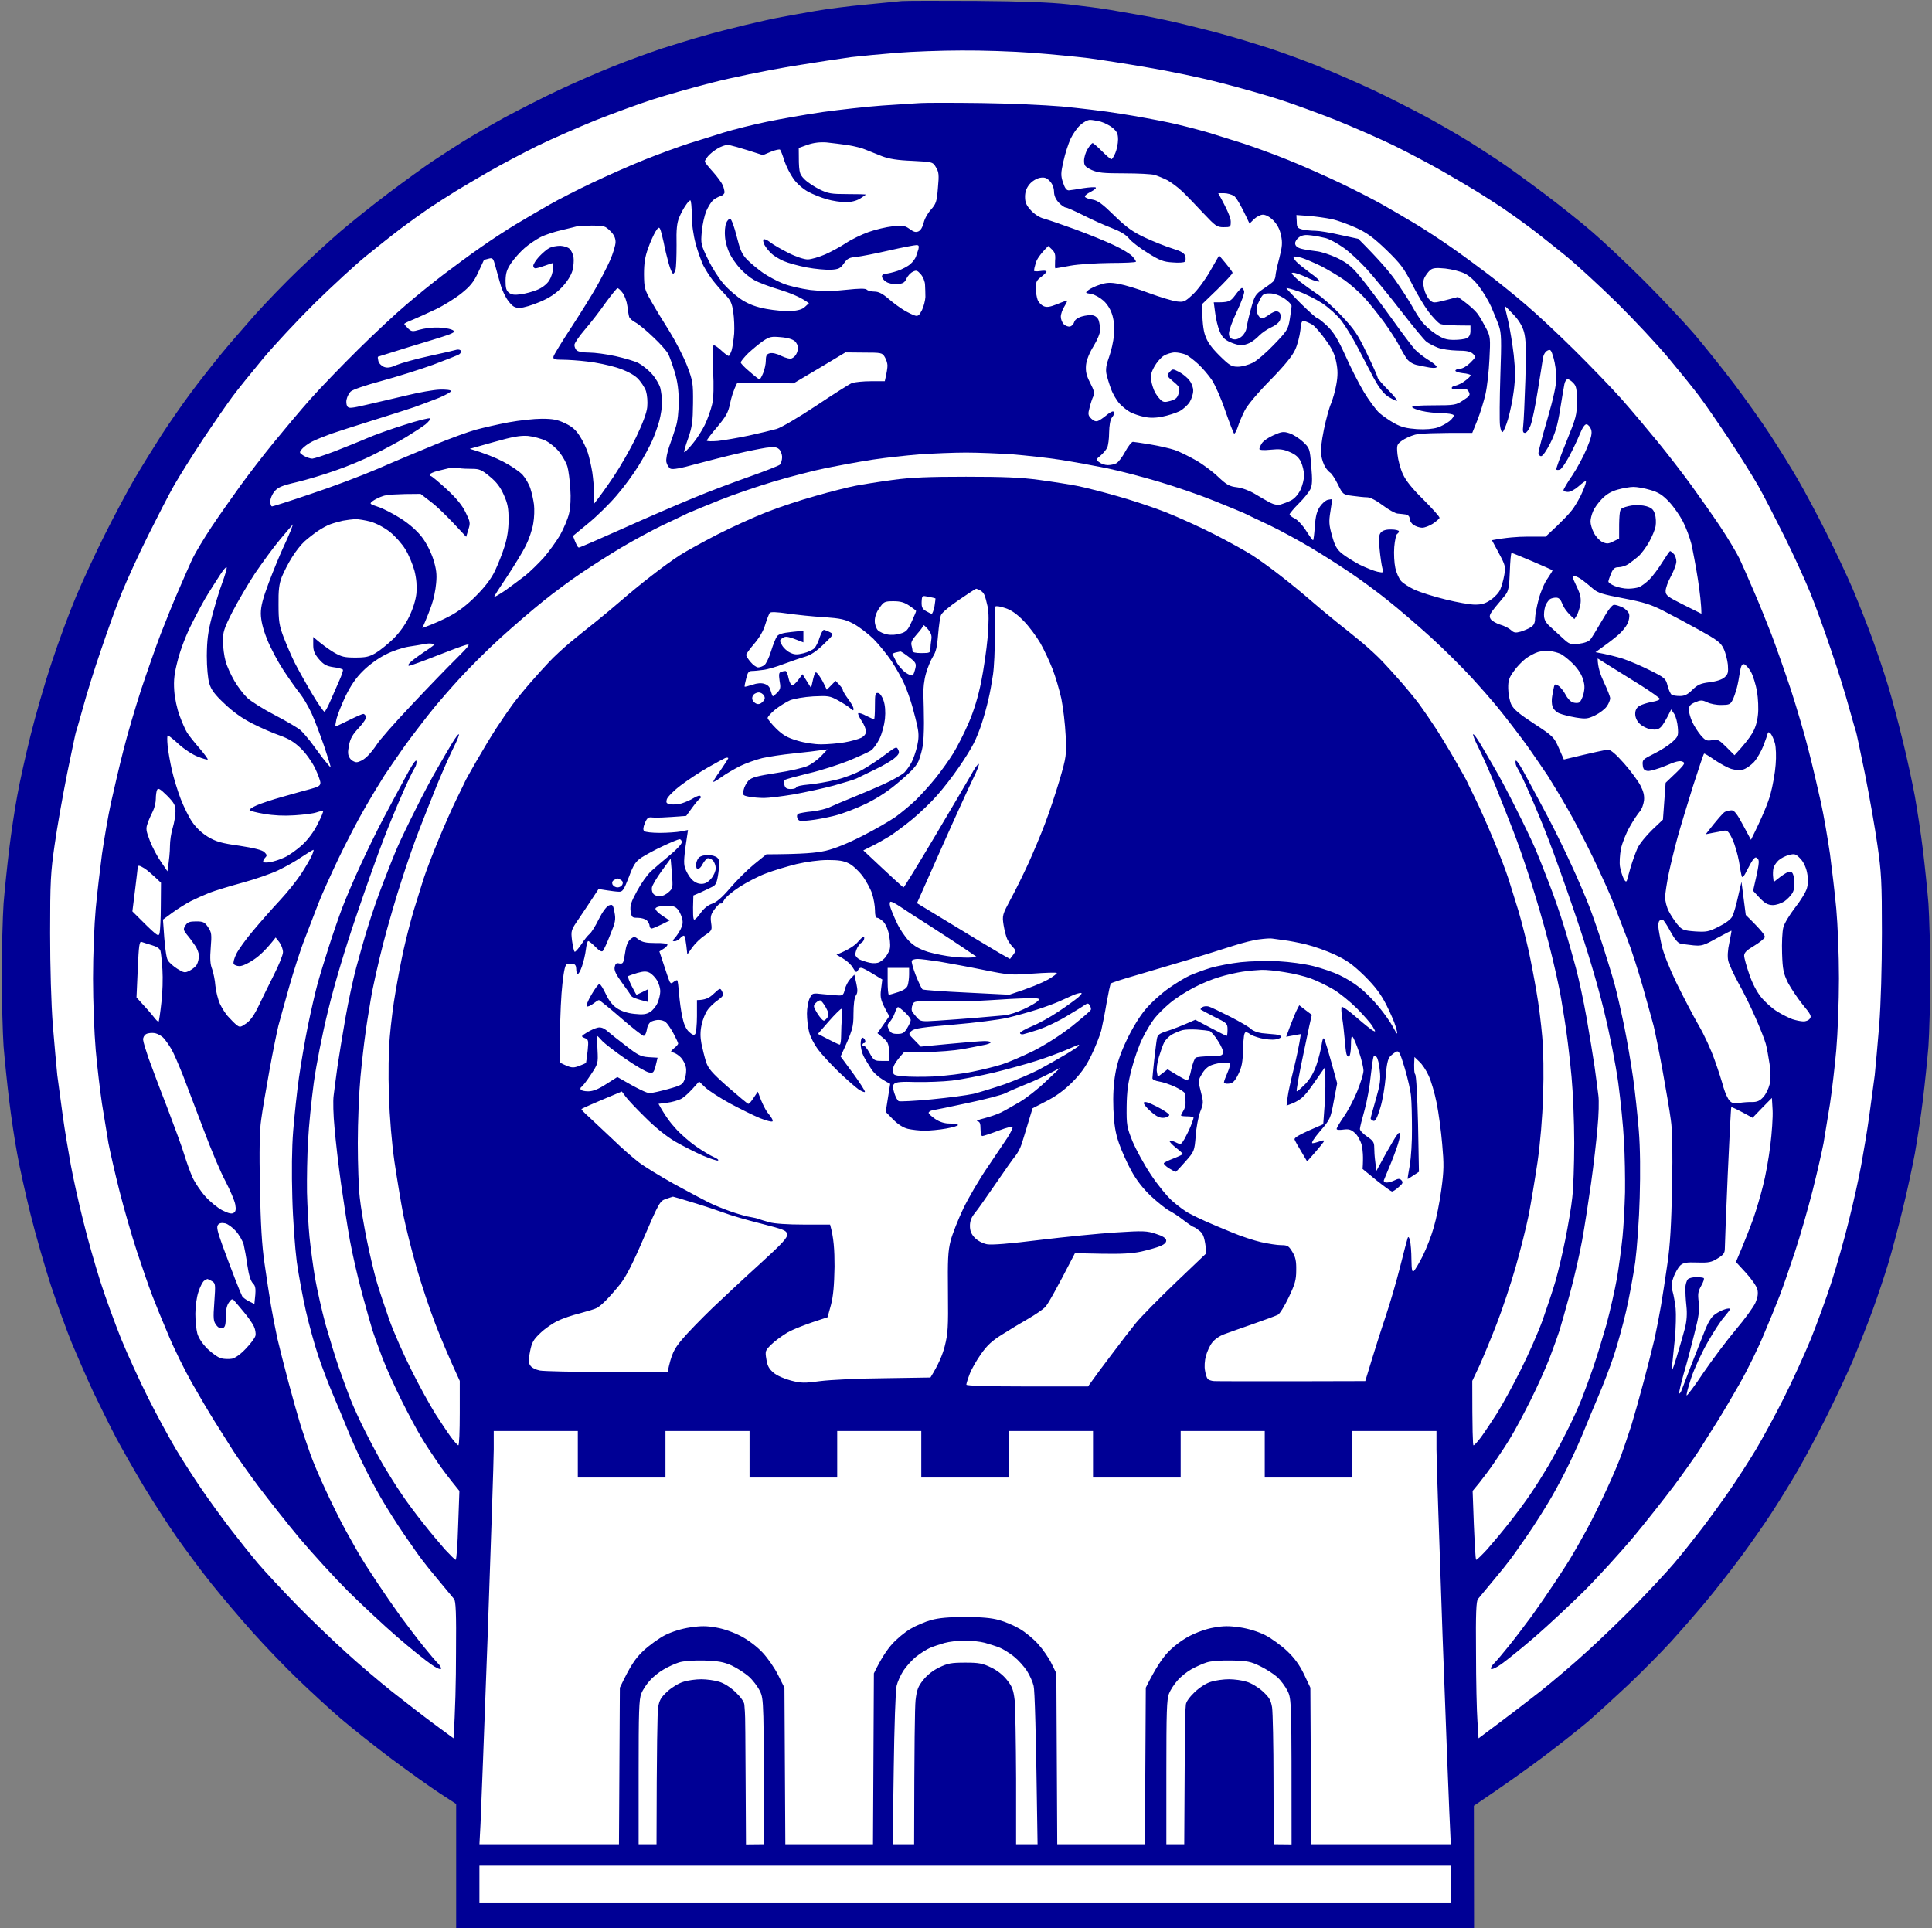
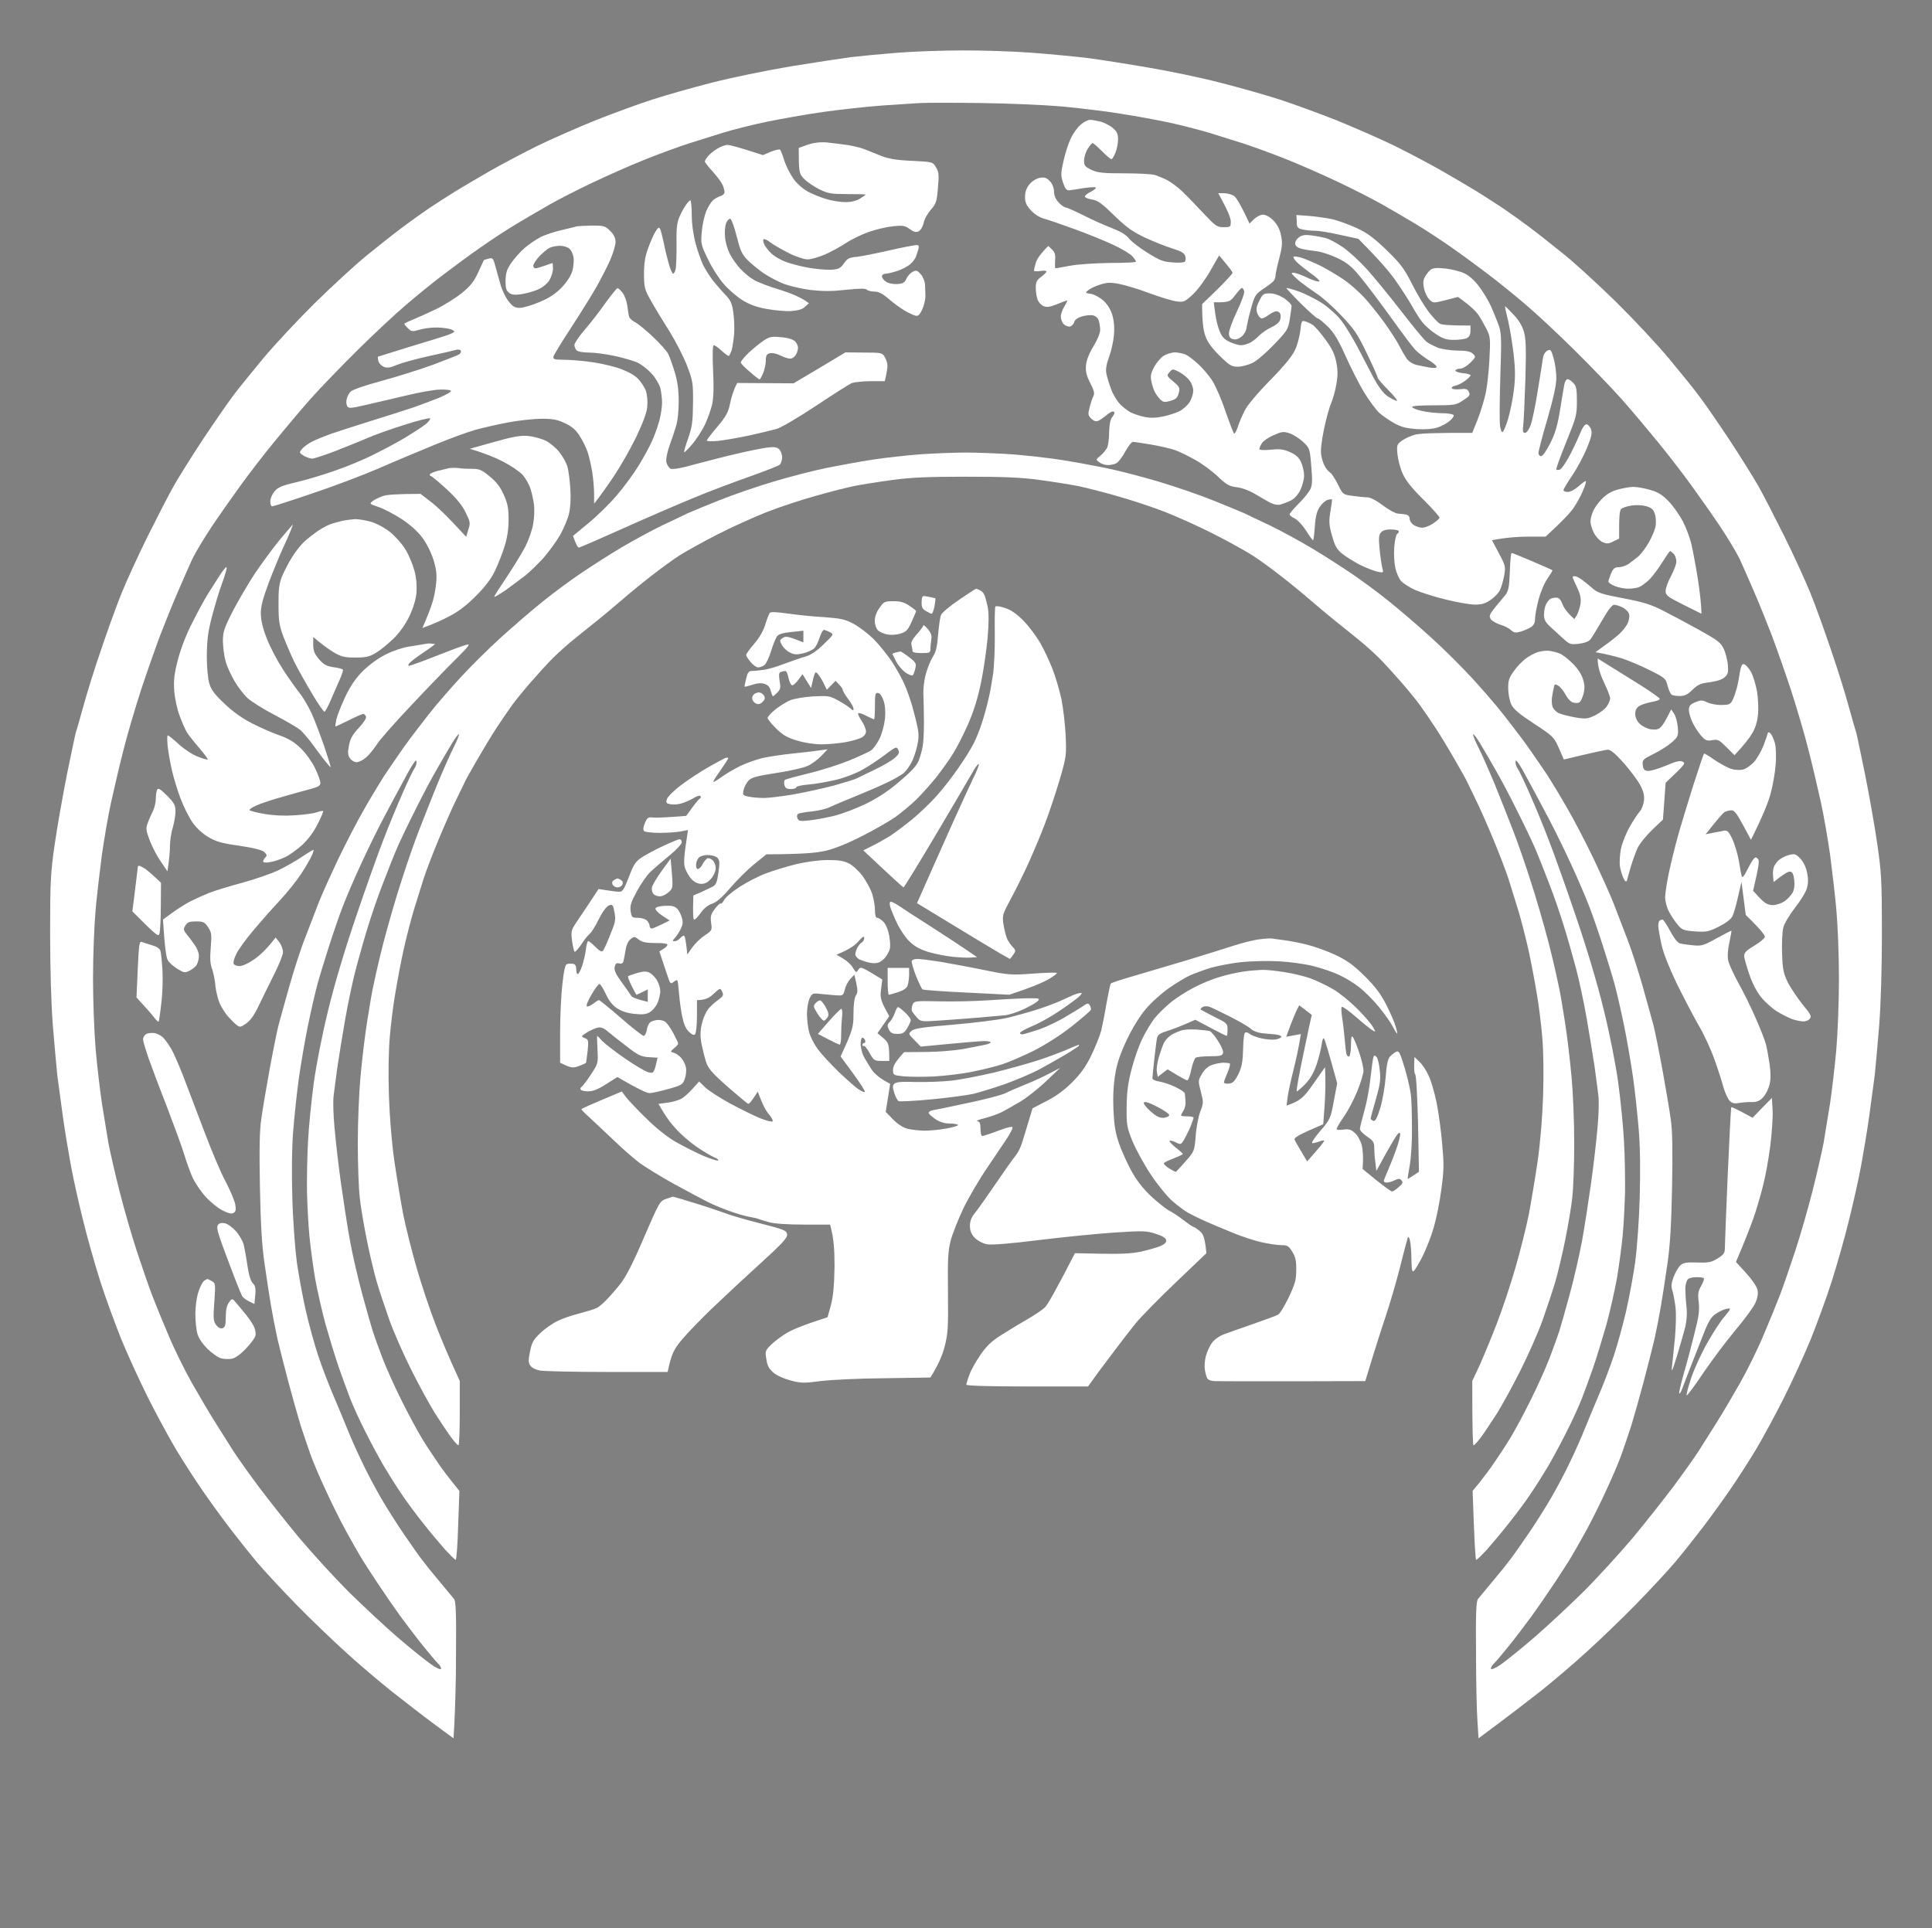
<svg xmlns="http://www.w3.org/2000/svg" version="1.2" viewBox="0 0 1080 1078" width="1080" height="1078">
  <rect x="0" y="0" width="1080" height="1078" fill="#808080" stroke="none" />
  <style>.a{fill:#000095}.b{fill:#fff}</style>
-   <path class="a" d="m504 0.6c-2.5 0.2-11.7 1.1-20.5 2-8.8 0.8-21.2 2.4-27.5 3.5-6.3 1.1-14.9 2.6-19 3.4-4.1 0.7-13.4 2.8-20.5 4.5-7.1 1.7-17.7 4.4-23.5 6.1-5.8 1.6-16.1 4.8-23 7-6.9 2.3-19.3 6.8-27.5 10.1-8.3 3.3-22 9.3-30.5 13.3-8.5 4-22 10.9-30 15.2-8 4.4-18.3 10.4-23 13.3-4.7 2.9-12.3 7.9-17 11-4.7 3.1-15.7 11.1-24.5 17.7-8.8 6.6-20.9 16.3-27 21.5-6.1 5.2-16.8 15.1-23.9 21.9-7.1 6.8-17.9 18-24.1 24.9-6.1 6.9-15.2 17.4-20.2 23.5-4.9 6.1-12.3 15.5-16.3 21-4.1 5.5-11.1 15.6-15.6 22.5-4.4 6.9-11.4 18.1-15.4 25-4 6.9-11.4 20.8-16.5 31-5.1 10.2-12.3 25.7-16 34.5-3.7 8.8-9.8 25.2-13.5 36.5-3.8 11.3-9.1 29.7-11.9 41-2.8 11.3-6.2 26.6-7.5 34-1.4 7.4-3.4 20.9-4.5 30-1.1 9.1-2.5 22.6-3.1 30-0.5 7.4-1 25.4-1 40 0 14.6 0.5 32.6 1 40 0.6 7.4 2 20.9 3.1 30 1.1 9.1 3.1 22.6 4.5 30 1.3 7.4 4.7 22.7 7.5 34 2.8 11.3 7.9 29 11.3 39.5 3.5 10.5 8.8 25.1 11.8 32.5 3.1 7.4 8.5 19.8 12.1 27.5 3.7 7.7 9.4 19.2 12.7 25.5 3.4 6.3 10.2 18.3 15.1 26.5 5 8.3 13.3 21.1 18.4 28.5 5.2 7.4 14.1 19.4 19.8 26.5 5.7 7.1 16 19.3 22.9 27 6.9 7.7 18.3 19.6 25.4 26.4 7.1 6.8 17.8 16.7 23.9 21.9 6.1 5.2 18.9 15.4 28.5 22.6 9.7 7.2 21.7 15.8 26.8 19.1l9.2 6v69.5h569l-0.1-68.5c17.5-11.8 29.8-20.6 38.6-27.2 8.8-6.6 20-15.5 25-19.7 5-4.3 15-13.5 22.4-20.4 7.4-7 18.2-17.9 24-24.2 5.7-6.3 14.6-16.5 19.6-22.5 5-6 13.7-17.1 19.2-24.5 5.5-7.4 13.4-18.7 17.5-25 4.1-6.3 10.8-17.1 14.8-24 4-6.9 11.2-20.4 16-30 4.8-9.6 11.5-23.8 14.8-31.5 3.2-7.7 8.2-20.3 11-28 2.8-7.7 6.7-19.4 8.7-26 2-6.6 5.6-20.1 8-30 2.5-9.9 5.5-24.1 6.9-31.5 1.3-7.4 3.4-20.9 4.5-30 1.1-9.1 2.5-22.6 3.1-30 0.5-7.4 1-25.4 1-40 0-14.6-0.5-32.6-1-40-0.6-7.4-2-20.9-3.1-30-1.1-9.1-3.2-22.6-4.5-30-1.4-7.4-4.4-21.6-6.9-31.5-2.4-9.9-6-23.4-8-30-2-6.6-5.9-18.3-8.7-26-2.8-7.7-7.8-20.3-11-28-3.3-7.7-10-21.9-14.8-31.5-4.8-9.6-12-23.1-16-30-4-6.9-11-18.1-15.5-25-4.5-6.9-13.6-19.7-20.2-28.5-6.7-8.8-16.8-21.4-22.4-28-5.7-6.6-18.2-19.9-27.8-29.5-9.7-9.7-22.8-22-29.1-27.4-6.3-5.5-18.7-15.3-27.5-21.9-8.8-6.6-19.8-14.6-24.5-17.7-4.7-3.1-12.3-8.1-17-11-4.7-2.9-15-8.9-23-13.3-8-4.3-21.5-11.2-30-15.2-8.5-4-22.2-10-30.5-13.3-8.2-3.3-20.6-7.8-27.5-10.1-6.9-2.2-17.2-5.4-23-7-5.8-1.7-16.4-4.4-23.5-6.1-7.1-1.8-17.5-4-23-5-5.5-1-14.3-2.5-19.5-3.4-5.2-0.9-16-2.3-24-3.2-10.1-1.1-25.8-1.7-51.5-1.9-20.4-0.1-39-0.1-41.5 0.1z" />
-   <path fill-rule="evenodd" class="b" d="m276 800h47v26h49v-26h47v26h49v-26h47v26h49v-26h47v26h49v-26h47v26h49v-26h47v10.3c0 5.6 1.6 52.5 3.4 104.2 1.9 51.7 3.7 99.1 4.6 116.5h-78l-0.5-87.5-3.5-7.4c-2.5-5.2-5.2-9-9.5-13.1-3.3-3.1-8.8-7.1-12.3-8.9-3.8-1.9-9.2-3.6-13.9-4.3-6.1-0.9-9.3-0.9-14.8 0.1-4.2 0.7-9.7 2.7-13.9 4.9-4.1 2.2-9 5.9-12 9.2-2.8 3-6.7 8.6-12.1 19.5l-0.5 87.5h-49l-0.5-95.5-2.7-5.5c-1.4-3-4.8-7.9-7.5-10.9-2.6-2.9-7.3-6.8-10.3-8.5-3-1.8-8.2-4-11.5-4.9-4.3-1.2-9.8-1.7-19-1.7-9.2 0-14.7 0.5-19 1.7-3.3 0.9-8.5 3.1-11.5 4.9-3 1.7-7.7 5.6-10.3 8.5-2.7 3-6.1 7.9-10.2 16.4l-0.5 95.5h-49l-0.5-87.5-3.5-7c-1.9-3.9-5.8-9.5-8.6-12.5-3-3.3-7.9-7-12-9.2-4.2-2.2-9.7-4.2-13.9-4.9-5.5-1-8.7-1-14.7-0.1-4.8 0.7-10.2 2.4-14 4.3-3.5 1.8-9 5.8-12.3 8.9-4.3 4.1-7 7.9-13 20.5l-0.5 87.5h-78l0.6-11.3c0.3-6.1 2.1-53.5 4-105.2 1.8-51.7 3.4-98.6 3.4-104.3zm263 117.2c3.6-0.1 8.8 0.5 11.5 1.2 2.8 0.8 6.6 2 8.5 2.8 1.9 0.8 5.4 3 7.8 4.9 2.4 1.9 5.6 5.5 7.2 7.9 1.6 2.5 3.3 6.3 3.8 8.5 0.6 2.3 1.3 23.1 2.2 88.5h-12v-36.7c-0.1-20.2-0.4-39.9-0.8-43.8-0.7-5.8-1.4-7.7-4.3-11.3-2.1-2.7-5.5-5.4-8.9-7-4.7-2.3-6.8-2.7-14.5-2.7-7.7 0-9.8 0.4-14.5 2.7-3.4 1.6-6.8 4.3-8.9 7-2.9 3.6-3.6 5.5-4.3 11.3-0.4 3.9-0.7 23.6-0.8 80.5h-12l0.6-42.2c0.3-23.2 1-44 1.6-46.3 0.5-2.2 2.2-6 3.8-8.5 1.6-2.4 4.8-6 7.2-7.9 2.4-1.9 5.9-4.1 7.8-4.9 1.9-0.8 5.5-2 8-2.7 2.5-0.7 7.4-1.3 11-1.3zm-145.5 11.1c8.2 0.3 11 0.8 15.5 2.8 3 1.4 7.3 4.2 9.5 6.1 2.2 1.9 5 5.6 6.3 8.2 2.2 4.6 2.2 5.2 2.2 85.6l-10 0.1-0.2-36.3c-0.1-19.9-0.2-36.9-0.4-37.8-0.1-0.8-0.2-2.6-0.3-4-0.1-1.5-1.9-4.1-4.9-7-2.9-2.7-6.4-5-9.2-5.8-2.5-0.8-7-1.4-10-1.4-3 0-7.5 0.6-9.9 1.4-2.5 0.7-6.5 3.1-8.9 5.3-3.7 3.4-4.6 4.9-5.3 9-0.4 2.8-0.8 21.1-0.9 76.5h-10v-40.2c0-33.8 0.2-40.9 1.5-44 0.8-2.1 3-5.4 4.8-7.3 1.7-2 5.2-4.8 7.7-6.2 2.5-1.5 6.3-3.2 8.5-3.9 2.5-0.8 7.8-1.2 14-1.1zm295 0c8.8 0.2 10.7 0.6 16 3.2 3.3 1.6 7.6 4.4 9.5 6.1 1.9 1.7 4.5 5.2 5.8 7.8 2.2 4.6 2.2 5.2 2.2 85.7l-10-0.1-0.1-35.7c0-19.7-0.4-38-0.8-40.8-0.7-4.1-1.6-5.6-5.3-9-2.4-2.2-6.4-4.6-8.9-5.3-2.4-0.8-6.9-1.4-9.9-1.4-3 0-7.5 0.6-10 1.4-2.8 0.8-6.3 3.1-9.2 5.8-3 2.9-4.8 5.5-4.9 7-0.1 1.4-0.2 3.2-0.3 4-0.2 0.9-0.3 17.9-0.6 74h-10v-40.2c0-33.8 0.2-40.9 1.5-44 0.8-2.1 3-5.4 4.8-7.4 1.7-2 5.2-4.8 7.7-6.2 2.5-1.4 6.3-3.1 8.5-3.8 2.4-0.8 7.9-1.2 14-1.1z" />
  <path fill-rule="evenodd" class="b" d="m988.2 409.9c-0.1 0.6-1.2 3.7-2.4 6.9-1.2 3.1-3.6 7.3-5.3 9.2-1.8 1.9-4.5 3.8-6.1 4.2-1.6 0.4-4.5 0.3-6.4-0.3-1.9-0.5-6.1-2.8-9.3-4.9-3.1-2.2-5.9-3.9-6.1-3.7-0.3 0.1-3 8.3-6.2 18.2-3.1 9.9-7 22.7-8.6 28.5-1.6 5.8-3.8 14.8-4.9 20-1.1 5.2-2 11.3-2.1 13.5 0 2.2 0.9 5.8 2.1 8 1.1 2.2 3.3 5.5 4.8 7.3 2.6 3.1 3.4 3.4 9.8 3.9 6.4 0.4 7.6 0.2 13.2-2.6 4-2 6.8-4.1 7.7-5.8 0.8-1.6 2.2-6.5 3.2-11.1l1.9-8.2 2.4 18.5c9.1 8.9 11 11.6 10.6 12.5-0.3 0.8-3 3-6 4.8-4.1 2.4-5.5 3.8-5.5 5.5 0 1.2 1.3 5.8 2.8 10.2 1.7 5.1 4.2 9.9 6.7 13 2.2 2.7 6.2 6.3 9 8 2.7 1.7 6.6 3.6 8.5 4.3 1.9 0.6 4.6 1.2 6 1.2 1.4 0.1 3.1-0.6 3.7-1.5 1.1-1.3 0.5-2.5-4-7.9-2.8-3.5-6.5-9-8.2-12.2-2.5-5.2-3-7.2-3.3-16.4-0.2-5.8 0.1-12.3 0.7-14.5 0.5-2.2 3.5-7.1 6.5-11 3.1-3.9 6.1-8.8 6.7-11 0.8-3 0.8-5.3 0-9-0.7-3.1-2.2-6.1-3.9-7.7-2.4-2.5-3.1-2.6-6.2-1.8-1.9 0.5-4.5 1.8-5.8 3-1.2 1.1-2.5 3-2.8 4.3-0.3 1.2-0.4 3.5-0.2 5l0.3 2.8c5.8-4.7 8.3-6 9.2-5.8 1.3 0.1 1.9 1.4 2.3 4.7 0.3 3 0 5.4-1 7.2-0.8 1.4-2.9 3.6-4.5 4.7-1.7 1.1-4.6 2.1-6.5 2.1-2.8-0.1-4.3-0.9-7.3-4l-3.7-4c3.4-14.6 3.6-16.8 2.7-17.8-1-1.1-1.4-1.1-2.4 0-0.7 0.7-2.3 3.6-3.7 6.3-1.5 3.2-2.6 4.4-2.9 3.5-0.3-0.8-1-4.6-1.6-8.5-0.7-3.8-2.3-9.4-3.6-12.2-2.1-4.5-2.9-5.2-4.8-4.9-1.2 0.3-4 0.8-6.2 1.2l-4 0.8c7-9 9.8-12 10.7-12.5 1-0.5 2.7-0.9 3.8-0.9 1.5 0 3.1 2.1 6.4 8.3l4.4 8.2c6.6-13.2 9.6-20.8 10.9-25.5 1.3-4.7 2.6-12.1 2.9-16.5 0.4-4.5 0.2-9.7-0.4-12-0.6-2.2-1.7-4.6-2.4-5.4q-1.3-1.3-1.6-0.2zm-911.2 74.9c0 0.4-0.7 6.1-1.5 12.7l-1.5 12c14 14 14.5 14.4 15.2 12.3 0.3-1.3 0.7-8.2 0.7-15.3l0.1-13c-5-4.8-7.6-6.9-9-7.9-1.4-0.9-2.8-1.6-3.3-1.6-0.4 0-0.7 0.3-0.7 0.8zm527-415c-1.8 1.5-4.2 5-5.5 7.7-1.3 2.8-3.1 8.4-4 12.5-1.5 6.7-1.6 8-0.3 12 1.1 3.3 2 4.5 3.4 4.4 1-0.1 4.6-0.6 7.9-1.2 3.3-0.5 6.5-0.7 7-0.4 0.5 0.3-0.7 1.3-2.7 2.4-2.1 1-3.6 2.3-3.3 2.8 0.3 0.6 2.2 1.3 4.3 1.6 2.9 0.5 5.6 2.5 12.2 9 6.8 6.6 10.2 9 17 12.2 4.7 2.2 11.5 4.9 15.3 6.1 5.2 1.6 6.8 2.6 7.3 4.4 0.3 1.2 0.2 2.6-0.3 3-0.4 0.5-3.5 0.7-6.8 0.4-5.1-0.3-7.2-1.1-13.9-5.3-4.4-2.7-9.1-6.3-10.5-8.1-1.8-2.2-4.9-4-9.6-5.8-3.9-1.5-10.9-4.6-15.8-7.1-4.8-2.4-9.3-4.4-9.9-4.4-0.7 0-2.5-1.2-3.9-2.7-1.8-1.9-2.7-4-2.7-6.3-0.1-2.2-1-4.4-2.4-5.8-1.8-1.9-3-2.2-5.5-1.8-1.9 0.4-4.3 1.8-5.8 3.6-1.7 2.1-2.5 4.2-2.5 7 0 3.1 0.7 4.8 3.3 7.6 1.9 2.1 4.8 4 7.2 4.6 2.2 0.6 10.1 3.3 17.5 6 7.4 2.7 17.2 6.7 21.8 8.9 4.5 2.1 9.1 4.9 10.2 6.2 1.1 1.2 2 2.5 2 3 0 0.4-6.4 0.7-14.2 0.7-8 0.1-17.9 0.7-22.3 1.5-4.4 0.8-8.2 1.5-8.5 1.5-0.3 0-0.3-1.9-0.2-4.3 0.3-3.3-0.1-4.6-1.7-6.2l-2.1-2c-4.7 4.7-6.5 7.6-7 9.5-0.6 1.9-1 3.8-1 4.3 0 0.4 1.6 0.5 3.5 0.2 1.9-0.3 3.5-0.2 3.5 0.3 0 0.4-1.3 1.7-3 3-2.5 1.8-3 2.9-3 6.2 0 2.2 0.5 5.1 1 6.5 0.5 1.4 2 3 3.3 3.6 1.7 0.8 3.4 0.6 7.5-1 2.8-1.2 5.4-2.1 5.7-2.1 0.3 0-0.4 1.5-1.5 3.3-1.1 1.7-2 4.3-2 5.7 0 1.4 0.7 3.3 1.7 4.3 1 0.9 2.6 1.5 3.6 1.2 0.9-0.3 1.9-1.4 2.2-2.5 0.3-1.2 1.9-2.4 4.3-3.1 2-0.6 4.8-0.9 6.2-0.6 1.4 0.3 2.8 1.5 3.2 2.9 0.4 1.3 0.8 3.7 0.8 5.3 0 1.7-1.6 5.6-3.7 9-2.3 3.7-3.9 7.7-4.2 10.5-0.3 3.6 0.1 5.7 2.3 10 2.2 4.3 2.6 5.9 1.8 7.5-0.6 1.1-1.5 3.9-2.1 6.3-1 3.7-0.9 4.4 0.9 6.2 1.3 1.3 2.6 1.8 3.8 1.3 0.9-0.3 2.9-1.7 4.5-3 1.5-1.3 3.2-2.3 3.7-2.3 0.5 0 1 0.3 1 0.8 0 0.4-0.6 1.6-1.5 2.7-0.9 1.3-1.4 4.3-1.5 8.3 0 3.4-0.5 7.2-1.1 8.5-0.6 1.2-2.3 3.2-3.7 4.4-2.7 2.2-2.7 2.3-0.7 3.7 1.1 0.9 3.2 1.6 4.8 1.6 1.5 0 3.6-0.4 4.7-1 1.1-0.5 3.4-3.5 5-6.5 1.6-3 3.6-5.5 4.3-5.5 0.6 0 5.1 0.7 10 1.5 4.8 0.8 10.8 2.2 13.5 3.1 2.6 0.9 7.8 3.5 11.7 5.7 3.9 2.2 9.5 6.4 12.5 9.3 4.7 4.4 6.2 5.3 10.5 5.8 3 0.4 7 1.9 10 3.7 2.8 1.7 6.6 3.9 8.5 4.9 2.2 1.1 4.4 1.5 6 1 1.4-0.4 4-1.4 5.8-2.3 2-1.1 3.9-3.3 5.2-5.9 1.1-2.4 2-6 2-8 0-2.1-0.8-5.5-1.7-7.5-1.3-2.7-3-4.2-6.3-5.6-3.6-1.6-5.8-1.8-10.7-1.3-4 0.4-6.3 0.2-6.3-0.4 0-0.5 0.6-2 1.4-3.2 0.8-1.3 3.7-3.3 6.5-4.5 4.5-2 5.6-2.2 8.9-1.1 2 0.6 5.4 2.8 7.5 4.7 3.8 3.6 3.9 3.7 4.7 13.6 0.7 8 0.6 10.6-0.5 13-0.8 1.6-3.7 5.3-6.5 8-2.8 2.8-5 5.5-5.1 6 0 0.6 1.3 1.6 2.8 2.3 1.5 0.7 4.4 3.7 6.3 6.7 1.9 3 3.7 5.5 4 5.5 0.3 0 0.7-3.5 1-7.7 0.4-5.8 1.2-8.7 2.8-11 1.2-1.8 3.2-3.6 4.5-3.9 1.2-0.3 2.3-0.4 2.3-0.2 0.1 0.2-0.3 3.2-0.9 6.8-0.9 5.5-0.8 7.5 0.9 13.4 1.5 5.5 2.6 7.6 5.5 10 2.1 1.7 6.6 4.5 10 6.3 3.5 1.7 8 3.5 9.9 3.9 3.5 0.7 3.5 0.7 2.7-2.2-0.4-1.6-1.1-6.3-1.5-10.5-0.6-6.1-0.4-8 0.8-9.3 1-1.1 3-1.7 5.8-1.6 2.3 0 4.2 0.5 4.2 1 0 0.6-0.5 1.2-1 1.5-0.5 0.3-1.3 3.5-1.6 7.3-0.3 3.7 0 9 0.6 11.7 0.6 2.8 2.1 6.1 3.3 7.4 1.2 1.3 4.7 3.5 7.7 4.9 3 1.3 10.7 3.8 17 5.3 6.3 1.6 13.8 2.9 16.5 2.9 3.9 0 5.9-0.6 9-2.8 2.2-1.5 4.6-4.1 5.2-5.8 0.7-1.6 1.7-5.1 2.2-7.9 0.8-4.7 0.6-5.5-3-12.2l-3.9-7.3c7.8-1.5 14.5-2 20-2h10c9.7-8.9 13.9-13.5 15.6-16 1.7-2.5 4.1-6.7 5.2-9.5 1.2-2.7 2-5.2 1.7-5.5-0.2-0.3-2 1-4 2.8-2 1.8-4.6 3.2-6 3.2-1.4 0-2.5-0.4-2.5-1 0-0.5 2.2-4.3 4.9-8.2 2.7-4 6.4-10.9 8.2-15.3 2.6-6.3 3-8.5 2.3-10.5-0.5-1.4-1.6-2.6-2.4-2.8-1-0.2-2.3 1.6-3.9 5.5-1.3 3.2-4 8.9-6 12.6-2 3.7-4.3 7-5.1 7.2-0.8 0.3-1.7 0.3-2 0-0.3-0.3 2.2-7.2 5.5-15.3 5.6-13.8 6-15.2 6-22.8 0-6.8-0.3-8.6-2-10.3-1.1-1.2-2.6-2.2-3.2-2.1-0.7 0-1.5 1.2-1.8 2.8-0.3 1.5-1.4 7.9-2.4 14.2-1.4 8.8-2.7 13.2-5.5 18.8-2.1 4.1-4.2 7.2-5.1 7.2-0.8 0-1.5-0.8-1.5-1.7 0-1 2.2-9.6 5-19 3.4-11.8 5-19.1 5-23 0-3.2-0.7-8.2-1.5-11-1.4-4.8-1.7-5.2-3.5-4.3-1.2 0.6-2.2 2.3-2.5 4.3-0.2 1.7-1.6 10-2.9 18.2-1.3 8.3-3.1 16.9-4 19.3-0.9 2.4-2.3 4.2-3.1 4.2-1.2 0-1.4-0.9-1-4.2 0.3-2.4 0.8-14 1.2-25.8 0.5-17.1 0.3-22.5-0.8-26.5-0.9-3.2-2.9-6.6-5.9-9.7-2.5-2.7-4.6-4.7-4.7-4.6-0.1 0.2 0.7 3.9 1.8 8.3 1 4.4 2.4 13 3.1 19 0.9 8.5 0.9 13.1 0 20-0.6 5-2.1 12-3.2 15.8-1.1 3.7-2.5 6.9-3 7.2-0.6 0.3-1.2-1.4-1.5-3.7-0.3-2.4-0.2-14.8 0.2-27.6 0.7-20.3 0.6-23.9-0.8-28-0.9-2.6-2.9-7.4-4.3-10.7-1.5-3.3-4.5-8.4-6.7-11.2-2.3-3.2-5.6-6.2-8.1-7.4-2.4-1.2-7.3-2.4-10.9-2.8-5.2-0.5-7-0.3-8.4 0.9-1 0.8-2.3 2.6-3.1 4-0.9 1.8-1 3.6-0.3 6.5 0.5 2.2 1.8 4.9 3 6 2 2 2.2 2 9 0.3l6.9-1.8c7.1 5 10.1 8.1 11.4 10 1.3 1.9 3.3 5.5 4.6 8 2.1 4.2 2.2 5.3 1.6 16.8-0.3 6.7-1.3 15.5-2.2 19.5-0.9 3.9-2.9 10.5-4.5 14.5l-2.9 7.2c-21.5-0.1-29.5 0.3-32 1-2.5 0.7-5.8 2.2-7.4 3.4-2.7 2-2.9 2.4-2.4 7.6 0.3 3 1.6 8 3 11 1.8 3.9 5.3 8.2 11.7 14.5 5 5 9 9.5 8.8 10-0.2 0.6-1.9 2-3.8 3.3-1.9 1.2-4.5 2.2-5.9 2.2-1.4 0-3.5-0.7-4.7-1.5-1.3-0.8-2.3-2.4-2.3-3.5 0-1.3-0.8-2.1-2.2-2.4-1.3-0.2-3.3-0.4-4.5-0.5-1.3-0.1-5-2.1-8.3-4.6-3.7-2.8-7.1-4.5-8.7-4.5-1.6 0-5.2-0.4-8.2-0.8-5.3-0.7-5.4-0.7-8.2-6.4-1.6-3.2-3.5-6.1-4.2-6.5-0.8-0.5-2.1-1.9-2.9-3.3-0.9-1.4-1.9-4.3-2.2-6.5-0.5-2.6 0.1-7.6 1.5-14.5 1.2-5.8 3-12.3 4-14.5 0.9-2.2 2.3-6.9 2.9-10.5 0.9-4.9 0.9-8 0-12.5-0.9-4.5-2.3-7.6-6.1-12.7-2.7-3.8-5.9-7.4-7.1-8.2-1.3-0.8-3.2-1.7-4.3-2-1.8-0.5-2.1 0-2.6 5.2-0.4 3.1-1.6 8-2.9 10.7-1.5 3.4-5.8 8.7-13.9 17-7 7.1-12.8 14-14.3 17-1.4 2.8-3.2 6.9-3.9 9.3-0.8 2.3-1.7 3.9-2.1 3.5-0.4-0.5-2.6-6.2-4.9-12.8-2.2-6.6-5.6-14.2-7.4-17-1.8-2.7-5.3-6.8-7.7-9-2.4-2.2-5.5-4.6-7-5.3-1.6-0.6-4.3-1.2-6-1.2-1.8 0-4.7 0.9-6.3 1.9-1.6 1-4 3.8-5.3 6.2-1.8 3.3-2.2 5.2-1.6 7.9 0.3 1.9 1.2 4.6 1.9 6 0.7 1.4 2.1 3.3 3.1 4.3 1.6 1.6 2.5 1.7 5.7 0.8 3-0.9 3.9-1.7 4.6-4.3 0.8-3 0.5-3.6-3-6.5-3.8-3.2-3.8-3.4-2.1-5.3 1.7-1.9 1.7-1.9 5.5 0 2 1.1 4.6 3.2 5.7 4.8 1.2 1.5 2.1 4.1 2 5.7 0 1.7-0.9 4.5-2 6.3-1.1 1.7-3.7 4.1-5.7 5.1-2.1 1-6.4 2.4-9.5 3-4 0.8-7.2 0.8-10.3 0.1-2.5-0.5-5.9-1.7-7.5-2.5-1.6-0.8-4.4-3-6-4.7-1.7-1.8-3.9-5.5-4.9-8.3-1-2.7-2.2-6.6-2.6-8.5-0.5-2.5-0.1-5.2 1.5-9.5 1.2-3.3 2.4-8.7 2.7-12 0.4-3.9 0.1-7.8-0.8-11-0.9-3.2-2.6-6.1-4.9-8.3-2-1.8-5-3.5-7-3.9-3.4-0.5-3.5-0.6-1.5-2.2 1.2-0.9 4.1-2.3 6.5-3 3.6-1.2 5.7-1.3 10.5-0.4 3.3 0.6 11 2.9 17 5.2 6 2.2 12.9 4.3 15.3 4.6 3.9 0.5 4.6 0.2 9-3.9 2.6-2.4 7-8.3 9.7-13.1l5-8.7c5.8 6.8 7.5 9.2 7.5 9.7 0 0.6-3.9 4.7-8.5 9.3l-8.5 8.2c0 9.7 0.7 14.8 1.7 17.5 1.2 3.6 3.4 6.7 8 11.3 5.6 5.5 6.7 6.2 10.3 6.2 2.2 0 5.9-1 8.3-2.2 2.3-1.1 7.7-5.8 11.9-10.2 7.3-7.6 7.9-8.5 8.8-14.1 0.5-3.3 1-6.7 1-7.5 0-0.8-1.9-2.7-4.2-4.3-2.8-1.7-5.6-2.7-8-2.7-3.5 0-4 0.4-5.9 4.3-1.7 3.4-1.8 4.7-1 7 0.6 1.5 1.7 2.7 2.4 2.7 0.6 0.1 2.4-0.8 4-2 1.5-1.1 3.4-2 4.2-2 0.8 0 1.8 0.6 2.1 1.3 0.4 0.6 0.4 2.2 0 3.5-0.4 1.3-2.2 2.9-4.8 4.1-2.4 1.1-5.4 3.2-6.8 4.6-1.4 1.5-3.7 3.3-5.2 4.1-1.6 0.8-3.8 1.4-5 1.4-1.3 0-4.1-0.8-6.3-1.8-3-1.4-4.4-2.8-5.7-6-1-2.3-2.1-6.9-2.5-10.2l-0.8-6c8.6 0.1 9.2-0.3 12-4 1.6-2.2 3.3-4.1 3.8-4 0.4 0 0.9 0.8 1.2 1.8 0.3 0.9-1.5 5.9-4 11.2-2.5 5.2-4.5 10.7-4.5 12.3 0 2 0.6 2.9 2.3 3.3 1.4 0.4 3.1-0.1 4.7-1.4 1.4-1.1 2.6-3.2 2.8-4.8 0.2-1.6 1.3-6.5 2.5-10.8 2-7.3 2.5-8.1 6.7-11 2.5-1.6 5.1-3.6 5.8-4.3 0.6-0.7 1.2-2.1 1.2-3 0-1 0.9-5.4 2.1-9.8 1.7-6.7 1.9-8.8 1-13-0.7-3.4-2.1-6-4.3-8.3-2-2-4.3-3.2-5.8-3.2-1.4 0-3.6 1.2-5 2.5l-2.5 2.5c-5-10.8-7.5-14.7-8.7-15.5-1.3-0.8-3.8-1.5-5.5-1.5h-3.3c5.4 9.7 7 13.9 7 15.8 0 3.1-0.1 3.2-4 3.2-3.7 0-4.5-0.6-11.2-7.7-4-4.3-9.3-9.8-11.8-12.2-2.5-2.4-6.3-5.2-8.5-6.4-2.2-1.1-5.4-2.4-7-2.9-1.6-0.5-9.3-0.9-17-0.9-11.8 0-14.7-0.3-18.3-1.9-3.7-1.8-4.2-2.4-4.2-5.2 0-1.8 0.9-4.8 2-6.5 1.1-1.8 2.3-3.3 2.8-3.3 0.4 0 2.7 2 5.2 4.5 2.5 2.5 4.8 4.5 5.3 4.5 0.4 0 1.4-1.6 2.2-3.5 0.8-1.9 1.5-5.3 1.5-7.5 0-3.2-0.6-4.5-3-6.5-1.6-1.4-4.7-2.9-6.7-3.5-2.1-0.5-4.8-1-6-1-1.2 0-3.6 1.2-5.3 2.8zm-152.5 11.1l-5 1.8c0 13.6 0.2 14.4 3 17.3 1.6 1.7 5.5 4.3 8.5 5.8 4.9 2.4 6.6 2.7 15.8 2.7 5.6 0 10.2 0.1 10.2 0.3 0 0.1-1.5 1.1-3.2 2.2-2.1 1.3-5.1 2-8 2-2.7 0-7.4-0.7-10.5-1.6-3.2-0.9-8-2.8-10.7-4.3-2.7-1.5-6.2-4.5-8-7.1-1.8-2.5-4.1-7-5.1-10-0.9-3-2-5.8-2.4-6.3-0.3-0.4-2.6 0.1-5.1 1.1l-4.5 1.9c-13.6-4.4-18.5-5.7-19.8-5.7-1.2 0-3.8 0.9-5.7 2.1-1.9 1.1-4.3 3.1-5.2 4.2-1 1.2-1.8 2.5-1.8 3 0 0.4 2 3 4.5 5.7 2.5 2.8 4.9 6.1 5.5 7.5 0.6 1.4 1 3.2 1 4 0 0.8-1 1.8-2.2 2.1-1.3 0.4-3.1 1.4-4.2 2.3-1 0.9-2.7 3.6-3.8 6.1-1 2.5-2.2 7.7-2.5 11.5-0.6 6.7-0.5 7.3 3.5 15.5 2.2 4.7 6.2 10.9 8.9 13.9 2.6 3 7.3 7 10.3 8.9 3.9 2.4 7.9 3.9 13.5 4.9 4.4 0.8 10.6 1.4 13.7 1.2 4-0.3 6.4-1 7.8-2.4l2.2-2c-4.4-3.3-10.4-5.7-16.2-7.5-5.8-1.7-12.3-4.2-14.5-5.5-2.2-1.2-5.7-4.1-7.8-6.4-2-2.2-4.7-6-5.8-8.3-1.2-2.4-2.4-6.5-2.6-9.3-0.3-2.7 0-6.2 0.6-7.7 0.6-1.6 1.7-2.6 2.3-2.5 0.7 0.2 2.3 4.6 3.6 9.8 2 7.9 2.9 10 6 13.2 2 2 6 5.3 8.7 7.2 2.8 1.9 7.7 4.6 11 5.9 3.3 1.4 10.2 3 15.5 3.7 7.3 0.8 12 0.8 20-0.1 7.5-0.8 10.8-0.8 11.5-0.1 0.6 0.6 2.5 1.1 4.3 1.1 2.3 0 4.5 1.1 8 4.1 2.6 2.3 6.5 5.1 8.7 6.4 2.2 1.3 4.9 2.6 6 2.9 1.6 0.5 2.4-0.1 3.9-3.1 1-2.1 1.8-5.4 1.9-7.3 0-1.9-0.1-5-0.2-6.7 0-1.8-1.1-4.5-2.3-5.9-2-2.3-2.6-2.5-4.5-1.5-1.3 0.6-2.9 2.3-3.6 3.9-1 2.2-2 2.8-5.2 3-2.4 0.1-4.9-0.4-6.2-1.3-1.3-0.8-2.3-2.2-2.3-3 0-0.8 0.9-1.5 2-1.5 1.1 0 4.1-0.7 6.8-1.6 2.6-0.9 5.8-2.6 7.1-3.8 1.3-1.1 2.7-3 3.1-4.1 0.4-1.1 1-3 1.4-4.2 0.4-1.8 0.2-2.3-1.1-2.3-1 0-7.9 1.3-15.3 3-7.4 1.7-15.6 3.3-18.2 3.6-4 0.3-5.2 0.9-7.1 3.7-2 2.8-2.9 3.2-7.2 3.5-2.8 0.1-8.8-0.4-13.5-1.3-4.7-0.9-10.5-2.5-13-3.6-2.5-1.1-5.6-3-6.8-4.2-1.3-1.2-3-3.3-3.8-4.7-0.7-1.4-1-2.8-0.6-3.2 0.4-0.4 2.1 0.3 3.7 1.6 1.6 1.3 6.3 4 10.3 6 4.1 2.1 8.7 3.6 10.7 3.6 1.9 0 6.3-1.3 9.8-2.8 3.4-1.5 8.7-4.4 11.7-6.4 3-2 8.6-4.7 12.5-6.1 3.9-1.4 9.9-2.8 13.5-3.2 5.8-0.6 6.8-0.4 9.5 1.5 2.3 1.7 3.5 2 5 1.3 1.2-0.6 2.3-2.5 2.8-4.6 0.4-2.1 2.2-5.4 4-7.4 3-3.4 3.4-4.6 4-12.3 0.7-7.3 0.5-8.9-1.1-11.5-1.8-3-1.8-3-13.3-3.6-8.1-0.3-13-1.1-16.9-2.6-3-1.2-7.1-2.8-9-3.6-1.9-0.9-6.4-2-10-2.6-3.6-0.5-9-1.2-12-1.5q-5.5-0.4-10.5 1.3zm-68.2 33.9c-1.1 1.5-2.7 4.5-3.6 6.7-1.3 3.1-1.7 6.7-1.5 15.5 0 6.3-0.2 12.5-0.6 13.8-0.3 1.2-0.9 2.2-1.3 2.2-0.5 0-1.6-2.5-2.5-5.7-0.9-3.2-2.2-8.5-2.8-11.8-0.7-3.3-1.6-6.7-2-7.5-0.6-1.2-1.1-0.9-2.6 1.5-1 1.7-2.9 5.8-4.1 9.3-1.7 4.6-2.3 8.3-2.3 14.5 0.1 7.7 0.3 8.6 4.1 15.2 2.2 3.9 6.8 11.5 10.3 17 3.4 5.5 7.8 14.1 9.7 19 3.2 8.5 3.4 9.6 3.3 21-0.1 10.2-0.5 13.1-2.7 19.5-1.5 4.1-2.5 7.6-2.2 7.8 0.3 0.1 2.3-1.9 4.5-4.5 2.3-2.7 5.4-7.5 7-10.8 1.6-3.3 3.4-8.5 4.1-11.5 0.8-3.7 1-10 0.5-19.2-0.4-9-0.2-13.8 0.4-13.8 0.6 0 2.5 1.3 4.3 3 1.7 1.6 3.5 2.9 4 3 0.4 0 1.1-1.5 1.7-3.2 0.5-1.8 1.1-6 1.4-9.3 0.2-3.3 0-8.7-0.5-12-0.7-5-1.5-6.7-4.7-10-2.1-2.2-5.2-5.8-6.9-8-1.7-2.2-4-5.9-5.2-8.2-1.1-2.4-3.1-7.8-4.2-12-1.3-4.8-2.2-11-2.2-16 0-4.6-0.4-8.3-0.8-8.3-0.4 0-1.6 1.2-2.6 2.8zm341.6 9.1c0 3.2 0.4 3.7 3.3 4.4 1.8 0.4 5 0.7 7 0.7 2.1 0 8.4 1 13.9 2.3l10.2 2.2c11.6 11.6 17.5 18.6 20.6 23 3.1 4.4 7.2 10.7 9.1 14 1.8 3.3 4.5 7.6 6 9.5 1.5 1.9 4.9 5 7.6 6.7 3.9 2.6 5.9 3.3 10.1 3.3 2.9 0 6.2-0.4 7.3-1q2-1 2-4v-3c-11.6 0-15.9-0.4-17-1-1.1-0.5-4-3.6-6.4-6.7-2.4-3.2-6.7-10.3-9.4-15.8-4.4-8.6-6.4-11.2-14.1-18.7-7.2-6.9-10.8-9.6-16.9-12.4-4.2-1.9-10.4-4.2-13.7-4.9-3.3-0.7-9.1-1.5-12.9-1.8l-6.9-0.5zm-402.3 2.6c-0.6 0.2-4.4 1.1-8.5 2.1-4.1 0.9-9.5 2.7-12 4-2.5 1.3-6.5 4-8.9 6.1-2.4 2.1-5.8 5.9-7.5 8.4-2.4 3.6-3 5.5-3.1 9.8 0 4.2 0.4 5.6 2 6.8 1.4 1.1 3.2 1.3 6.5 0.8 2.5-0.3 6.5-1.4 9-2.4 2.8-1.1 5.3-3 6.8-5.1 1.2-1.9 2.2-4.9 2.2-6.7 0-1.8-0.1-3.2-0.3-3.2-0.1 0-2 0.6-4.2 1.4-2.2 0.8-4.6 1.5-5.3 1.5-0.6 0-1.2-0.6-1.2-1.4 0-0.9 1.4-3.1 3.2-5.1 1.8-1.9 4.3-4.1 5.8-4.9 1.4-0.7 4.1-1.2 6.1-1.2 2 0.1 4.3 0.8 5.2 1.7 0.9 0.8 1.9 2.9 2.2 4.7 0.3 1.8 0 5.2-0.6 7.5-0.8 2.7-2.9 6.1-5.9 9.3-3.5 3.6-6.9 5.9-12.4 8.2-4.2 1.8-9.2 3.3-11.1 3.3-2.9 0-4-0.7-6.4-3.8-1.6-2-3.6-6.2-4.4-9.2-0.9-3.1-2.2-7.7-2.9-10.4-1.2-4.4-1.5-4.7-3.8-4.1-1.4 0.3-2.5 0.7-2.6 0.8 0 0.1-1.5 3.2-3.2 6.9-2.5 5.4-4.5 7.8-9.5 11.8-3.4 2.7-9.8 6.7-14.2 8.8-4.4 2.1-10.2 4.7-12.8 5.8-2.6 1-4.8 2.1-4.8 2.4 0 0.2 1 1.4 2.1 2.5 1.9 1.8 2.5 1.9 6.5 0.7 2.5-0.7 6.4-1.2 8.7-1.2 2.4-0.1 5.8 0.3 7.6 0.7 1.8 0.4 3.1 1.1 3 1.6-0.2 0.5-2.1 1.4-4.3 2.1-2.2 0.8-11.7 3.7-21 6.5-9.4 2.9-17.1 5.3-17.3 5.4-0.2 0.1-0.1 1.2 0.2 2.4 0.3 1.3 1.7 2.7 3.1 3.3 1.9 0.7 3.6 0.5 7.2-1.1 2.7-1.1 10.9-3.4 18.3-5 7.4-1.6 14.3-3.2 15.2-3.5 1-0.2 2 0 2.3 0.6 0.3 0.5-0.1 1.4-0.8 1.9-0.6 0.5-7.3 3.1-14.7 5.9-7.4 2.7-20.5 6.8-29 9.1-8.6 2.3-16.2 4.9-17.1 5.9-0.9 0.9-1.9 2.8-2.2 4.2-0.4 1.3-0.2 3.1 0.3 4 0.8 1.3 2.1 1.2 10.7-0.8 5.4-1.2 15.4-3.6 22.3-5.2 6.9-1.7 15.3-3.2 18.7-3.3 3.6-0.1 6.3 0.2 6.3 0.8 0.1 0.5-2.9 2.2-6.7 3.8-3.7 1.5-10 3.8-13.8 5.2-3.9 1.3-14.4 4.7-23.5 7.5-9.1 2.8-19.4 6.2-23 7.4-3.6 1.3-8.3 3.2-10.5 4.3-2.2 1.1-4.8 3-5.8 4.2-1.6 2-1.6 2.1 1 3.8 1.6 0.9 3.7 1.6 4.8 1.6 1.1-0.1 6.7-1.9 12.5-4.1 5.8-2.3 13.9-5.5 18-7.3 4.1-1.8 13.6-5.2 21-7.5 7.4-2.4 13.9-4 14.3-3.6 0.4 0.3-0.7 1.8-2.5 3.3-1.8 1.4-6.7 4.6-10.8 7.1-4.1 2.5-12.1 6.8-17.8 9.6-5.6 2.9-15.5 7-22 9.2-6.4 2.3-16.2 5.2-21.7 6.5-8.2 1.9-10.4 2.9-12.2 5.2-1.3 1.5-2.3 4-2.3 5.5 0 1.5 0.4 2.8 1 2.8 0.5 0 10.3-3.1 21.7-7 11.5-3.8 28.2-10.1 37.3-14 9.1-4 23.5-10 32-13.5 8.5-3.5 18.9-7.3 23-8.4 4.1-1.1 12.3-3 18.2-4.1 6-1.1 14.3-2 18.5-2 6.2 0 8.9 0.5 13 2.5 3.9 1.8 6.1 3.7 8.3 7.2 1.7 2.6 3.7 6.8 4.5 9.3 0.8 2.4 1.9 7.4 2.5 11 0.5 3.5 1 8.9 1 12v5.5c3.1-3.9 7.1-9.5 10.8-15 3.7-5.5 9.4-15.4 12.6-22 3.7-7.7 6-13.8 6.3-17 0.3-3 0-6.7-0.7-9-0.8-2.2-3-5.5-4.9-7.3-2.3-2.1-6.4-4.2-11.4-5.8-4.2-1.3-11.6-2.9-16.5-3.4-4.8-0.6-11.1-1-14-1-4.4 0-5.2-0.3-4.9-1.8 0.2-0.9 4.7-8.3 9.9-16.2 5.2-8 11.5-18.1 14-22.5 2.5-4.4 6-11.2 7.7-15 1.7-3.9 3.1-8.5 3.1-10.3 0-2.2-0.9-4.2-3-6.2-2.8-2.8-3.5-3-10.3-3-3.9 0.1-7.7 0.3-8.2 0.4zm403.6 6.1c-1.3 0.9-2.3 2.5-2.2 3.5q0.1 2 3.3 2.9c1.8 0.5 5.5 1.1 8.3 1.4 2.7 0.2 8.1 2 11.9 3.8 5.7 2.8 8.1 4.7 13 10.7 3.4 4.1 11 14.2 17 22.5 5.9 8.3 12 16.4 13.5 18 1.4 1.5 4.7 4.1 7.3 5.7 2.7 1.6 4.8 3.4 4.8 4 0 0.6-1.5 0.7-3.8 0.4-2-0.4-5.4-1-7.5-1.5-2.3-0.6-4.4-2-5.6-3.7-1-1.5-2.9-4.8-4.1-7.2-1.3-2.5-5-8.3-8.4-13-3.4-4.6-8.4-10.9-11.1-13.8-2.8-3-7.7-7.4-11-9.7-3.3-2.3-9.2-5.8-13-7.8-3.9-1.9-8.8-4-11-4.7-2.2-0.6-4.2-0.9-4.5-0.6-0.3 0.3 0.4 1.5 1.5 2.7 1.1 1.2 4.6 4 7.7 6.3 3.2 2.2 5.6 4.4 5.3 4.8-0.3 0.4-2.9-0.3-5.8-1.6-2.8-1.4-6.2-2.7-7.5-3-1.2-0.4-2.2-0.3-2.2 0.1 0 0.4 1.9 2.3 4.2 4.3 2.4 1.9 6.8 5.1 9.8 7.1 3 1.9 9.2 7.4 13.7 12.2 7.2 7.6 9.1 10.3 14.3 21.2 3.3 6.8 6 12.9 6 13.5 0 0.5 2.7 3.7 6 7 3.3 3.3 5.4 6 4.7 6-0.6 0-2.9-1.2-5-2.5-2.5-1.7-5-5-7.9-10.3-2.2-4.2-6.3-12-9-17.2-2.8-5.3-6.8-11.9-9.1-14.9-2.3-3-7.1-7.3-10.7-9.7-3.6-2.3-9.5-5.3-13.2-6.6-3.7-1.3-6.8-2.1-6.8-1.8 0 0.2 3.7 4.2 8.2 8.7 4.6 4.5 8.7 8.2 9.3 8.2 0.5 0 3 2 5.5 4.4 3.4 3.3 5.8 7.2 9.9 16.2 2.9 6.6 7.6 15.8 10.4 20.5 2.8 4.6 6.7 9.9 8.6 11.7 2 1.7 5.8 4.4 8.6 5.9 3.8 2.1 6.8 2.8 12.5 3.2 4.8 0.3 9-0.1 11.5-0.9 2.2-0.7 5.2-2.4 6.7-3.6 1.6-1.3 2.6-2.8 2.3-3.3-0.3-0.6-3.3-1.1-6.8-1.1-3.4-0.1-8.4-0.6-11.1-1.3-2.7-0.6-5.1-1.6-5.3-2.1-0.2-0.7 4.3-1 12-1 11.8 0 12.6-0.2 16.5-2.8 3.6-2.3 4.1-3 3.2-4.7-0.8-1.7-1.7-1.9-5-1.5-2.2 0.2-4.2 0-4.5-0.5-0.3-0.6 0.6-1.3 2-1.5 1.4-0.3 3.9-1.5 5.5-2.8 1.7-1.2 3-2.6 3-3 0-0.4-2-1-4.5-1.2-2.5-0.3-4.3-1-4-1.5 0.3-0.6 1.5-1 2.7-1 1.3 0 3.8-1.5 5.6-3.3 3.1-3.1 3.2-3.3 1.5-5-1.4-1.3-3.5-1.8-8.8-1.8-3.9-0.1-8.8-0.8-11-1.7-2.2-0.9-4.9-2.3-6.1-3.2-1.2-0.8-7.5-8.5-14.1-17-6.6-8.6-15.3-19.1-19.2-23.5-4-4.4-10-10-13.4-12.3-3.4-2.4-7.8-4.7-9.7-5.2-1.9-0.5-5.5-1.2-8-1.5-3.3-0.5-5.1-0.2-6.9 1zm-387.7 36.7c-3.2 4.6-8.4 11.3-11.6 15-3.2 3.7-5.8 7.6-5.8 8.5 0 1 0.5 2.3 1.2 3 0.8 0.8 3.7 1.3 7 1.3 3.2 0 9.8 0.9 14.8 2 4.9 1.1 10.7 2.8 12.7 3.8 2.1 1.1 5.5 3.8 7.5 6 2.1 2.3 4.2 5.9 4.8 7.9 0.5 2.1 1 5.8 1 8.3 0 2.4-0.7 6.9-1.5 10-0.8 3-2.6 8.1-4 11.2-1.4 3.2-4.8 9.5-7.6 14-2.8 4.6-8.3 12.1-12.3 16.7-3.9 4.6-11 11.6-15.8 15.5l-8.6 7.1c1.8 5 2.7 6.5 3.3 6.5 0.5 0 11.6-4.8 24.5-10.6 12.9-5.8 30.7-13.5 39.5-17.1 8.8-3.7 23-9 31.5-12 8.5-3 16.1-6 16.8-6.6 0.7-0.7 1.3-2.6 1.3-4.2 0-1.7-0.8-3.7-1.7-4.5-1.3-1.2-2.9-1.4-7.3-0.8-3.1 0.5-10.3 1.9-16.1 3.3-5.8 1.3-16.1 4-23 5.8-8.5 2.4-13.1 3.2-14.3 2.6-0.9-0.5-2-2.2-2.3-3.7-0.3-1.6 0.4-5.2 1.6-8.7 1.2-3.3 2.9-8.3 3.7-11 1-3.1 1.6-8.5 1.6-14 0-6.5-0.6-11.1-2.2-16.5-1.3-4.2-2.9-8.8-3.7-10.3-0.8-1.5-4.4-5.7-8.2-9.2-3.7-3.6-8.2-7.3-10-8.3-1.8-0.9-3.4-2.4-3.6-3.2-0.3-0.9-0.7-3.6-1-6-0.3-2.5-1.5-5.8-2.6-7.3-1.1-1.5-2.4-2.7-2.9-2.7-0.4 0-3.4 3.7-6.7 8.2zm88.1 21.3c-2.2 1.5-5.9 4.6-8.3 6.8-2.3 2.3-4.2 4.6-4.2 5.2-0.1 0.5 2.2 2.9 5 5.2 2.7 2.4 5.2 4.3 5.5 4.3 0.3 0 1.2-1.6 2-3.5 0.8-2 1.5-5.1 1.5-7 0-2.8 0.5-3.7 2.2-4.1 1.4-0.4 4 0.2 6.5 1.5 2.6 1.2 4.9 1.8 5.9 1.3 0.9-0.4 2.1-1.5 2.5-2.5 0.5-0.9 0.9-2.5 0.9-3.5 0-0.9-0.7-2.5-1.7-3.5-1.2-1.1-4-2-7.8-2.3-5.4-0.5-6.4-0.3-10 2.1zm31.5 15.1l-14.5 8.6-31.5-0.2c-2.2 4.2-3.3 8.2-4 11.5-1 5-2.2 7.1-7.1 13-3.3 3.8-5.9 7.3-5.9 7.7 0 0.4 2.8 0.5 6.2 0.2 3.5-0.4 11.2-1.7 17.3-3 6-1.3 13-3 15.5-3.7 2.5-0.7 12.2-6.4 22-12.9 9.6-6.4 18.7-12.2 20.2-12.8 1.6-0.5 6.3-1 10.5-1h7.8c1.2-5.1 1.5-7.5 1.5-8.8 0-1.2-0.7-3.4-1.5-4.7-1.4-2.4-1.9-2.5-11.8-2.5l-10.2-0.1zm-182 41.4l-13.5 3.8c8.5 2.5 14.5 5 18.7 7.2 4.3 2.2 9.1 5.5 10.8 7.3 1.6 1.8 3.6 5.2 4.4 7.7 0.8 2.5 1.7 6.5 2 9 0.3 2.5 0.2 7.2-0.4 10.5-0.5 3.3-2.4 8.9-4.2 12.5-1.8 3.6-6.6 11.4-10.5 17.3-4 5.9-7.2 10.9-7.1 11.2 0.2 0.3 3-1.4 6.4-3.7 3.3-2.4 8.3-6.1 11-8.2 2.7-2.2 7.3-6.7 10.3-10 2.9-3.4 7-9 9.1-12.6 2-3.6 4.3-9 5-12 0.8-3.5 1.1-8.6 0.7-14-0.3-4.7-1-10.2-1.6-12.2-0.6-2.1-2.6-5.7-4.4-8-1.7-2.3-5.2-5.2-7.7-6.5-2.5-1.2-7-2.4-10-2.7-4.3-0.3-8.4 0.4-19 3.4zm-25 14.6c-1.4 0.3-4.3 1-6.6 1.6-2.3 0.6-4.2 1.5-4.2 1.9-0.1 0.5 0.1 0.9 0.5 0.9 0.5 0 4.4 3.3 8.8 7.3 5.6 5.2 8.8 9.1 10.7 13.1 2.6 5.2 2.7 5.9 1.5 9.6l-1.2 4c-10.9-11.9-16.6-17.2-19.8-19.6l-5.7-4.4c-13.6 0-19.1 0.5-21 1.2-1.9 0.6-4.5 1.9-5.6 2.7-2.1 1.6-2.1 1.7 3 3.4 2.8 0.9 8.5 3.9 12.6 6.5 4.7 3 9.1 6.9 11.7 10.3 2.5 3.2 5 8.2 6.4 12.4 1.7 5.5 2.1 8.4 1.6 13.5-0.3 3.6-1.4 9-2.5 12-1 3-2.7 7.2-3.6 9.3l-1.6 3.7c6.6-2.4 11.6-4.7 15.5-6.8 4.6-2.4 9.6-6.2 14.5-11.2 5.1-5.1 8.5-9.6 10.6-14 1.7-3.6 4.1-9.6 5.3-13.5 1.5-4.7 2.3-9.6 2.3-15 0-6.5-0.5-9.1-2.7-14-1.9-4.3-4.1-7.2-7.8-10.2-4.4-3.7-5.9-4.3-9.7-4.3-2.5 0-5.9-0.1-7.5-0.4-1.7-0.2-4.1-0.2-5.5 0zm653.2 12c-3.6 1-6.3 2.6-8.8 5.2-2 2-4.3 5.2-5 7-0.8 1.8-1.4 4.3-1.4 5.7 0 1.4 0.8 4.2 1.9 6.3 1 2 3.1 4.3 4.7 5.1 2.5 1.1 3.4 1.1 6.1-0.3l3.3-1.6c-0.1-12.9 0.3-15.9 1.2-16.6 0.7-0.7 3.3-1.5 5.8-1.9 2.6-0.4 6.1-0.2 8.2 0.4 3 0.9 4 1.8 4.8 4.4 0.6 1.8 0.7 4.8 0.4 6.7-0.3 1.9-2 6-3.7 9-1.7 3-4.4 6.6-6 8-1.7 1.4-4.2 3.3-5.6 4.3-1.4 0.9-3.8 1.7-5.4 1.7-2.1 0-3 0.7-4.2 3.5-0.8 1.9-1.5 4-1.5 4.5 0 0.6 1.6 1.7 3.5 2.5 1.9 0.8 5.3 1.5 7.5 1.5 2.2 0 5-0.4 6.2-0.9 1.3-0.5 3.8-2.4 5.7-4.2 1.9-1.9 5.1-6.2 7.2-9.6 2.2-3.5 4.1-6.3 4.4-6.3 0.3 0 1.2 0.7 2 1.5 0.8 0.8 1.5 2.8 1.5 4.3 0 1.5-1.4 5.2-3 8.2-1.7 3-3 6.8-3 8.3 0 2.4 1 3.2 10 7.7l10 5c0-5-0.9-12.3-2-19.5-1.1-7.1-2.8-15.9-3.6-19.5-0.9-3.6-3-9.2-4.7-12.5-1.7-3.3-5.1-8.2-7.7-11-3.7-3.9-6-5.4-10.6-6.7-3.3-1-7.5-1.7-9.4-1.7-1.9 0-5.9 0.7-8.8 1.5zm-712.7 17.4c-2.2 0.5-5.4 1.4-7 2-1.7 0.6-4.8 2.3-7 3.8-2.2 1.5-5.5 4.1-7.3 5.7-1.9 1.7-5.1 5.7-7.1 9-2.1 3.3-4.6 8.3-5.7 11-1.5 3.9-1.9 7.5-1.8 15.5 0 9 0.4 11.6 2.8 18 1.6 4.1 4.4 10.7 6.3 14.5 2 3.9 6.3 11.6 9.7 17.3 3.3 5.6 6.5 10.1 6.9 10 0.5-0.2 2-3 3.4-6.3 1.4-3.3 3.6-8.3 4.9-11.2 1.3-2.9 2.2-5.6 2-6-0.2-0.4-2.6-1.1-5.2-1.4-4-0.6-5.5-1.4-8.2-4.5-2.6-3.1-3.2-4.8-3.2-8.1v-4.3c5 4.3 8.7 6.9 11.5 8.6 4.3 2.5 6 2.9 12 2.9 5.8 0 7.8-0.4 11.5-2.6 2.5-1.5 6.9-5.1 9.9-8 3.4-3.4 6.7-8 8.8-12.4 2.1-4.4 3.6-9.2 4-13 0.3-4.1 0-8.1-1.1-12.5-1-3.6-3.2-9-5.1-12-1.8-3-5.7-7.4-8.6-9.7-3.3-2.6-7.6-4.8-10.9-5.8-3-0.8-6.9-1.4-8.5-1.4-1.7 0.1-4.8 0.5-7 0.9zm-34.9 10.3c-3.8 4.5-10.1 13.2-14.2 19.2-4 6.1-9.6 15.7-12.6 21.5-4.7 9.3-5.3 11.2-5.3 16.5 0.1 3.3 0.7 8.3 1.5 11 0.7 2.8 3 7.7 4.9 11 1.9 3.3 5.2 7.6 7.2 9.5 2 1.9 8.9 6.3 15.5 9.7 6.5 3.4 13 7.2 14.4 8.5 1.4 1.3 3.8 4.1 5.5 6.3 1.6 2.2 4.7 6.4 6.9 9.3 2.3 2.9 4.2 5.1 4.3 5 0.2-0.2-1.5-5.5-3.6-11.8-2.2-6.3-5.3-14.6-7.1-18.5-1.8-3.8-4.7-8.8-6.5-11-1.8-2.2-5.9-8-9.2-13-3.2-4.9-7.4-12.8-9.2-17.5-2.3-5.8-3.3-10.2-3.4-14 0-4.2 1.1-8.4 4.5-17.5 2.5-6.6 6-15.1 7.8-19 1.8-3.8 3.8-8.4 4.5-10.2 0.7-1.8 1.2-3.3 1.2-3.3-0.1 0-3.3 3.8-7.1 8.3zm687.3 18.1c-0.3 8.6-0.8 10.9-2.4 13-1.1 1.4-3.7 4.5-5.8 7-3.2 4-3.5 4.9-2.5 6.6 0.7 1 3.1 2.4 5.3 3.1 2.2 0.6 4.9 2 6 3 1.7 1.6 2.6 1.7 5.5 0.9 1.9-0.6 4.5-1.7 5.7-2.5 1.6-1 2.3-2.5 2.3-4.7 0-1.8 0.9-6.7 2-10.8 1.1-4.2 3.3-9.4 5-11.7 1.6-2.4 2.9-4.4 2.7-4.6-0.1-0.2-5.2-2.4-11.2-5-6.1-2.6-11.3-4.7-11.6-4.7-0.4 0-0.8 4.7-1 10.4zm-721 1.9c-1.9 2.9-4.9 7.7-6.8 10.7-1.9 3-5.8 10.2-8.7 16-3.3 6.4-6.4 14.4-8 20.5-2.1 8-2.5 11.5-2.1 17.5 0.3 4.3 1.6 10.3 3 14 1.3 3.6 3.2 7.9 4.2 9.5 1.1 1.7 4.2 5.6 7 8.8 2.7 3.2 4.8 6 4.5 6.2-0.3 0.2-2.8-0.5-5.5-1.6-2.8-1-7.5-4.1-10.5-6.8-3-2.8-5.8-5-6.3-5.1-0.4 0-0.4 2.6-0.1 5.8 0.3 3.1 1.4 9.3 2.4 13.7 1 4.4 3.2 11.6 4.9 16 1.7 4.4 4.6 10.3 6.5 13 2.1 3.1 5.4 6.2 8.7 8.2 4.5 2.7 7.5 3.6 17.6 5 8.4 1.3 12.8 2.4 14 3.6 1.4 1.4 1.6 1.9 0.5 3-0.7 0.7-1.2 1.7-1.2 2.2 0 0.6 1.5 0.8 3.7 0.4 2.1-0.3 5.8-1.5 8.3-2.7 2.5-1.1 6.9-4.3 9.8-6.9 3.3-3.1 6.5-7.3 8.7-11.8 2-3.8 3.3-7.1 3-7.2-0.3-0.2-2 0.2-3.8 0.8-1.7 0.6-7.3 1.3-12.2 1.6-5.9 0.4-11.7 0.1-16.9-0.8-4.3-0.7-8-1.7-8.2-2.1-0.2-0.4 1.5-1.6 3.8-2.6 2.4-1.1 9-3.3 14.8-4.9 5.8-1.7 12.9-3.6 15.8-4.4 4.1-1.1 5.2-1.8 5.2-3.4 0-1.1-1.4-4.8-3-8.2-1.7-3.5-5.2-8.4-7.9-11-3.6-3.5-6.7-5.4-11.7-7.2-3.8-1.3-10.7-4.3-15.4-6.7-5.7-2.9-10.8-6.5-15.6-11.1-5.5-5.1-7.5-7.9-8.5-11.3-0.8-2.6-1.4-9.1-1.4-15.5 0.1-8.8 0.6-13.2 2.9-22 1.6-6 4.1-14.5 5.7-18.7 1.6-4.3 2.7-8.2 2.5-8.7-0.2-0.6-1.9 1.4-3.7 4.2zm756.1 1.2c0 0.3 1.1 2.9 2.5 5.8 1.9 4 2.3 6.2 1.9 9.2-0.4 2.2-1.3 5-2 6.3l-1.4 2.2c-4-3.5-5.8-6.2-6.6-8.2-1.1-2.8-2-3.8-3.7-3.8-1.2 0-2.7 0.4-3.3 0.8-0.6 0.4-1.6 1.7-2.3 3-0.6 1.2-1.1 3.8-1.1 5.7 0 2.6 0.8 4.2 3 6.3 1.6 1.5 4.9 4.5 7.2 6.6 4.1 3.8 4.5 3.9 9.3 3.4 3.2-0.4 5.5-1.3 6.5-2.5 0.8-1 3.7-5.8 6.5-10.6q5-8.7 6.7-8.7c1 0 3.1 0.7 4.8 1.5 1.6 0.8 3.3 2.5 3.6 3.8 0.3 1.2-0.1 3.6-0.9 5.2-0.8 1.7-3 4.4-4.8 6-1.9 1.7-5.6 4.6-8.3 6.5l-4.8 3.5c6.7 1.2 11.6 2.5 15.2 3.6 3.6 1.2 10.4 4.1 15.2 6.5 8.4 4.2 8.9 4.6 9.9 8.7 0.6 2.3 1.6 4.5 2.3 5 0.6 0.4 2.7 0.7 4.6 0.7 2.6 0 4.3-0.8 7-3.5 2.9-2.8 4.5-3.6 9.6-4.2 3.9-0.5 7-1.5 8.4-2.8 1.9-1.7 2.1-2.7 1.8-7-0.3-2.7-1.3-6.8-2.4-9-1.6-3.4-3.5-4.8-13.4-10.3-6.3-3.5-15.3-8.3-20-10.7-7-3.6-11-4.9-22.5-7.1-11.7-2.2-14.5-3.1-17-5.3-1.7-1.5-4.4-3.7-6-4.9-1.7-1.3-3.6-2.2-4.3-2.2-0.6 0-1.2 0.2-1.2 0.5zm-343.1 12.8c-5 3.4-9.6 7.2-10 8.5-0.5 1.2-1.2 6.2-1.6 11-0.5 6.6-1.2 9.6-2.9 12.2-1.2 1.9-3 6.2-3.9 9.5-1 3.5-1.6 8.5-1.4 12 0.1 3.3 0.3 10.3 0.3 15.5 0 5.2-0.3 11.1-0.7 13-0.3 1.9-1.2 5.3-2 7.5-1 3-3.6 6-10.3 11.7-6.1 5.4-12 9.3-18.9 12.8-5.5 2.7-13.6 5.8-18 6.9-4.4 1.1-10.7 2.3-14 2.6-5.3 0.6-6.1 0.5-6.8-1.1-0.5-1.2-0.3-2.1 0.5-2.6 0.7-0.3 4.2-1 7.8-1.3 3.6-0.4 8.1-1.5 10-2.5 1.9-0.9 7.8-3.4 13-5.5 5.2-2.1 13.2-5.5 17.7-7.6 4.6-2.1 9.4-4.9 10.7-6.1 1.3-1.3 3.1-3.9 4.1-5.8 1-1.9 2.4-6 3.1-9 0.9-4 1-6.8 0.2-10.5-0.5-2.7-1.9-8.1-3-12-1.1-3.8-3.1-9.5-4.5-12.5-1.3-3-4.5-8.6-7-12.5-2.6-3.8-7.2-9.5-10.2-12.5-3.1-3-8.1-6.8-11.1-8.4-4.7-2.5-7.1-3-16.5-3.7-6.1-0.3-15.2-1.3-20.2-2-6.1-0.9-9.5-1-10.1-0.4-0.4 0.6-1.6 3.5-2.5 6.5-1 3.5-3.3 7.4-6.2 10.8-2.5 2.9-4.5 5.7-4.5 6.2 0 0.6 1.1 2.4 2.5 4 1.4 1.7 3.3 3 4.2 3 1 0 2.6-0.6 3.5-1.3 0.9-0.6 2.6-4.1 3.7-7.7 1.1-3.6 2.6-7.3 3.3-8.3 0.9-1.3 3.2-2 8.1-2.5l6.7-0.7v6.5c-8.8-3.5-9.8-3.6-11.5-2.5-1.9 1.2-1.9 1.5-0.5 4 0.8 1.5 2.8 3.4 4.5 4.2 2.4 1.2 3.9 1.3 7.5 0.4 2.5-0.6 5.2-1.9 6.1-2.8 1-1 2.3-3.7 3-6.1 0.8-2.3 1.8-4.2 2.4-4.2 0.5 0.1 2 0.6 3.3 1.3 2.3 1.2 2.2 1.3-3.5 6.8-4 3.9-7.2 6-10.3 6.9-2.5 0.7-7.9 2.6-12 4.1-4.1 1.6-9.3 3.1-11.5 3.3-2.2 0.3-5 0.6-6.3 0.6-1.8 0-2.4 0.9-3.2 4.3-0.6 2.3-1 4.3-0.8 4.5 0.2 0.1 2.1-0.4 4.3-1.1 2.6-0.9 5-1.1 6.7-0.5 2 0.6 3 1.7 3.5 3.8 0.5 1.7 1 3.1 1.3 3.1 0.3 0 1.4-1 2.5-2.1 1.7-1.8 1.9-2.8 1.2-6.5-0.5-3.6-0.4-4.6 0.8-5 0.8-0.3 1.9-0.5 2.5-0.5 0.5 0 1.3 1.8 1.7 4 0.5 2.2 1.4 4 2 4 0.7 0 2.3-1.4 3.5-3.1l2.3-3.1 4.8 7.7c2.1-9.5 2.3-9.6 3.8-7.8 0.9 1 2.4 3.4 3.3 5.3l1.7 3.5 4.9-5c3.1 3.1 4 4.5 4 5 0 0.6 1.3 2.8 2.9 5 1.7 2.2 3.1 4.7 3.1 5.5 0.1 1.3-0.2 1.3-1.7-0.1-1-0.9-4.1-2.9-6.8-4.4-4.7-2.6-5.6-2.7-14-2.3-5.1 0.3-10.7 1.3-13 2.2-2.2 1-5.9 3.3-8.3 5.2-2.3 1.9-4.2 4-4.2 4.7 0.1 0.7 2.2 3.3 4.8 5.9 3.7 3.6 6.2 5.1 11.7 6.7 4.2 1.3 9.6 2.1 13.5 2.1 3.6 0 9.4-0.5 13-1.1 3.6-0.6 7.7-1.8 9.2-2.5 1.8-0.9 2.8-2.2 2.8-3.6 0-1.3-1.1-4-2.5-6-1.4-2.1-2.2-4-1.8-4.2 0.5-0.3 2.5 0.4 4.5 1.5 2.1 1 4 1.9 4.3 1.9 0.3 0 0.5-3.4 0.5-7.5 0-6.6 0.2-7.4 1.7-7.2 1.1 0.1 2.3 1.9 3.1 4.2 0.9 2.6 1.2 6.2 0.8 10.3-0.4 3.6-1.7 8.3-3.1 11.2-1.4 2.8-3.5 5.7-4.8 6.5-1.2 0.8-6.7 3.3-12.2 5.6-5.5 2.2-15.6 5.5-22.5 7.1-6.9 1.7-12.9 3.3-13.3 3.7-0.5 0.3-0.6 1.6-0.3 2.9 0.5 1.7 1.3 2.2 3.6 2.2 1.6 0 3-0.4 3-1 0-0.5 3-1.2 6.7-1.5 3.8-0.3 10.6-1.5 15.3-2.6 4.8-1.1 11.3-3.6 15-5.7 3.6-2 9.3-5.8 12.7-8.4 6-4.5 6.4-4.7 7.3-2.8 0.8 1.6 0.5 2.5-1.8 4.5-1.5 1.4-6.5 4.4-11.2 6.6-4.7 2.3-9.3 4.5-10.3 5-0.9 0.5-6.5 2.2-12.5 3.9-5.9 1.6-16.1 3.8-22.7 5-6.6 1.1-14 2-16.5 2-2.5 0-6.2-0.3-8.3-0.7-3.6-0.7-3.8-0.9-3.1-3.8 0.3-1.6 1.6-4 2.7-5.2 1.8-1.8 4.7-2.6 15.7-4.3 7.4-1.1 15.3-2.9 17.5-4 2.2-1 5.6-3.5 7.5-5.5l3.5-3.7c-6.2 0.9-13 1.7-19 2.3-6.1 0.6-13.9 1.8-17.5 2.6-3.6 0.9-9.2 2.9-12.5 4.5-3.3 1.7-7.8 4.3-10 5.9-2.2 1.6-4.3 2.9-4.8 2.9-0.4 0 1.3-2.8 3.8-6.2 2.4-3.5 4.4-6.6 4.5-7 0-0.4-0.8-0.5-1.8-0.1-0.9 0.4-5.3 2.8-9.7 5.3-4.4 2.5-11.2 7-15 9.9-3.9 2.9-7.3 6.4-7.8 7.7-0.6 2.1-0.3 2.5 2 2.9 1.6 0.3 4.4 0.1 6.3-0.5 1.9-0.6 5-1.9 6.7-3 2-1.2 3.5-1.6 3.8-1 0.3 0.6 0.1 1.1-0.3 1.3-0.4 0.1-2.3 2.3-4.2 4.9l-3.5 4.8c-12.4 1-17.3 1.1-18.8 0.9-2.4-0.3-3 0.1-4.3 3.1-1 2.5-1.1 3.8-0.4 4.5 0.6 0.6 4.6 1 8.8 1 4.2 0 9.5-0.4 11.7-0.8l4-0.8c-2.4 15.3-2.5 18.5-1.7 21.1 0.6 1.9 2.2 4.8 3.6 6.3 1.7 1.8 3.6 2.7 5.6 2.7 2.1 0 3.7-0.9 5.5-3 1.4-1.6 2.5-4.2 2.5-5.7 0-1.5-0.7-3.5-1.7-4.5-1-0.9-2.4-1.4-3.1-1-0.6 0.4-1.8 1.8-2.5 3.1-0.6 1.4-1.8 2.6-2.5 2.8-0.7 0.2-1.2-0.7-1.2-2.2 0-1.4 0.7-3.2 1.5-4.1 0.9-0.9 3.1-1.6 5.3-1.5 2 0 4.4 0.7 5.2 1.6 1.2 1.3 1.3 2.7 0.5 8.3-0.8 5.6-1.4 6.9-3.5 7.9-1.4 0.7-4.3 2.1-6.5 3.1l-4 1.7c-0.4 10.8-0.1 13.5 0.5 13.5 0.5 0 2.2-1.7 3.7-3.9 1.8-2.5 4.1-4.3 6.3-5 2.4-0.8 5.5-3.4 10-8.7 3.6-4.2 9.6-10.2 13.4-13.3l6.9-5.6c21.1-0.1 27.8-0.8 33.2-2 5.1-1.2 12.5-4.2 20.5-8.3 6.9-3.5 15.2-8.3 18.5-10.6 3.3-2.4 8.5-6.7 11.6-9.7 3-3 8-8.5 11.1-12.4 3-3.8 7.4-9.9 9.6-13.5 2.2-3.6 6.1-11.2 8.6-17 3-7 5.3-14.6 7-23 1.4-6.9 3-18 3.6-24.7 0.7-8.3 0.7-13.9 0-17.3-0.6-2.7-1.4-5.8-1.9-6.7-0.4-1-1.6-2.1-2.5-2.5-0.9-0.4-1.8-0.8-2-0.8-0.3 0-4.6 2.8-9.7 6.3zm-20.8 1.1c-0.1 2.9 0.4 3.9 2.4 5.1 1.4 0.8 2.8 1.5 3.2 1.5 0.5 0 1.1-1.9 1.6-4.2 0.4-2.4 0.6-4.4 0.5-4.4-0.2-0.1-1.9-0.5-3.9-0.9-3.6-0.7-3.6-0.7-3.8 2.9zm-23.6 3.4c-1.7 2.3-2.6 5-2.6 7.2 0 2 0.8 4.3 1.8 5.3 1 0.9 3.4 2 5.3 2.3 1.9 0.4 5.2 0.2 7.2-0.5 3.2-0.9 4.2-1.9 6.3-6.6 1.4-3 2.5-5.7 2.5-6 0-0.3-1.7-1.6-3.8-3-2.8-1.9-5-2.5-8.9-2.5-4.9 0-5.4 0.3-7.8 3.8zm64.8-0.8c-0.3 0.4-0.4 7.5-0.3 15.6 0.1 8.2-0.4 18.3-1 22.4-0.6 4.1-1.7 10.4-2.6 14-0.8 3.6-2.4 9.4-3.6 13-1.1 3.6-3.2 8.8-4.6 11.5-1.4 2.8-5.1 8.8-8.4 13.5-3.2 4.7-8.6 11.7-12.1 15.6-3.4 3.9-9.6 9.8-13.7 13.2-4.1 3.4-9.8 7.6-12.5 9.4-2.8 1.7-7.3 4.3-10 5.6l-5 2.5c17 16 22.2 20.7 22.5 20.7 0.3 0 8.2-12.9 17.6-28.7 9.4-15.8 18.5-31.4 20.3-34.5 1.7-3.2 3.5-5.8 4.1-5.8 0.5 0-0.9 3.7-3.2 8.3-2.2 4.5-10.2 22-17.7 38.9l-13.6 30.6c31.5 19.2 43.2 26.2 46.3 28l5.7 3.2c3.5-4.4 3.5-4.6 1.7-6.5-1.1-1.1-2.5-3.1-3.2-4.5-0.7-1.4-1.6-5-2.1-8-0.8-5.3-0.7-5.7 4-14.5 2.7-4.9 7.1-13.9 9.9-20 2.7-6 6.9-15.9 9.2-22 2.3-6 6-17.1 8.2-24.5 3.8-13.1 3.9-13.8 3.4-25-0.3-6.3-1.4-15.5-2.4-20.5-1.1-4.9-3.3-12.4-4.9-16.5-1.6-4.1-4.6-10.6-6.8-14.5-2.2-3.8-6.4-9.5-9.5-12.6-3.7-3.8-7-6.1-10.3-7.1-2.6-0.9-5-1.3-5.4-0.8zm-40.3 10.5c0 0.6-1.6 2.8-3.6 5-2.5 2.8-3.4 4.6-3 6 0.3 1.1 0.6 2.6 0.6 3.3q0 1.2 5 1.2c4.5 0 5-0.2 5-2.2 0-1.3 0.2-3.6 0.5-5.3 0.4-2.2-0.1-3.7-2-6-1.4-1.6-2.5-2.5-2.5-2zm-279.1 10.5c-1.5 0.3-5.3 0.9-8.5 1.4-3.3 0.5-9.1 2.4-12.9 4.4-4.1 2-9.4 5.9-12.6 9.1-4 3.9-6.9 8.2-9.8 14.1-2.2 4.7-4.5 10.4-5.1 12.8-0.5 2.3-0.8 4.2-0.5 4.2 0.3 0 3.6-1.6 7.5-3.5 3.8-1.9 7.4-3.5 8-3.5 0.5 0 1.2 0.7 1.5 1.5 0.3 0.9-1.4 3.5-4 6.3-3.4 3.6-4.8 5.9-5.5 9.7-0.8 4-0.7 5.5 0.5 7.3 0.8 1.2 2.5 2.2 3.7 2.2 1.3 0 3.7-1.2 5.4-2.7 1.7-1.5 4.3-4.7 5.8-7 1.4-2.4 10.1-12.3 19.3-22 9.2-9.8 20.6-21.6 25.3-26.2 7.3-7.3 8.1-8.4 5.5-7.7-1.7 0.4-9.2 3.2-16.8 6.2-7.5 3-14.3 5.4-15 5.5-0.8 0-0.8-0.5 0.3-1.7 0.8-0.9 4.4-3.6 8-6 3.6-2.4 6.3-4.4 6-4.5-0.3 0-1.2-0.1-2-0.2-0.8-0.2-2.7 0-4.1 0.3zm622.8 4.4c-2 0.6-5.3 2.4-7.2 3.9-1.9 1.5-4.9 4.6-6.5 7-2.5 3.4-3.1 5.2-3 9.5 0 2.9 0.8 6.9 1.7 8.9 1.4 2.8 4.4 5.3 12.8 10.8 10.7 7 11.1 7.5 13.8 13.6l2.8 6.4c17.4-4.2 23.4-5.4 24.6-5.5 1.6 0 4.4 2.4 9.1 7.7 3.7 4.2 7.8 9.8 9.1 12.3 1.7 3.3 2.3 5.6 2 8.5-0.3 2.2-1.3 4.9-2.3 6-1 1.1-3.6 4.9-5.6 8.5-2.1 3.6-4.3 9.2-5 12.5-0.6 3.3-0.9 7.8-0.5 10 0.4 2.2 1.3 5.1 2 6.5 1 1.9 1.5 2.1 1.9 1 0.2-0.8 1.2-4.2 2.1-7.5 1-3.3 2.7-8 3.8-10.5 1.2-2.5 4.9-7 8.2-10.2l6-5.7 1.5-20.6c11-10.4 11.3-10.9 9.5-11.8-1.5-0.7-3.8-0.2-9.5 2.3-4.1 1.7-8.6 3-10 2.9-2-0.3-2.6-1-2.8-3.4-0.3-2.8 0.2-3.2 6.2-6.2 3.7-1.8 8.2-4.7 10.2-6.5 3.4-3.1 3.6-3.6 3.2-8.3-0.2-2.7-1.1-6.1-2-7.5l-1.7-2.5c-3 6.2-4.7 8.8-5.7 9.8-1.4 1.4-2.8 1.7-5.7 1.3-2-0.3-4.8-1.7-6.2-3.1-1.6-1.5-2.5-3.6-2.5-5.5 0-2 0.7-3.4 2.2-4.4 1.3-0.8 4.4-1.8 7.1-2.3 2.6-0.4 4.6-1.2 4.4-1.8-0.2-0.5-4.8-3.8-10.3-7.3-5.4-3.4-13.2-8.2-17.2-10.7l-7.2-4.5c0 4.7 1.6 9.3 3.5 13.3 1.9 4 3.5 8 3.5 9 0 0.9-0.8 3-1.9 4.5-1 1.5-3.9 3.7-6.5 5-4.2 2-5.2 2.1-10.9 1.2-3.4-0.6-7.5-1.6-9.1-2.3-1.6-0.6-3.3-2.3-3.8-3.7-0.5-1.4-0.6-4.1-0.2-6 0.3-1.9 0.8-4.3 1-5.2 0.3-1.5 0.7-1.6 2.5-0.5 1.1 0.7 2.9 2.9 4 5 1 2 2.9 4 4.1 4.3 1.3 0.4 2.9 0.4 3.5 0 0.7-0.3 1.8-2.5 2.4-4.8 0.8-3.4 0.7-5.3-0.5-8.8-1-2.8-3.2-6-6.1-8.7-2.5-2.4-5.5-4.7-6.8-5.1-1.2-0.5-3.6-1.1-5.2-1.4-1.7-0.3-4.7 0-6.8 0.6zm-359.2 0.3c-1.1 0.3-1.9 0.7-1.7 0.9 0.1 0.2 1.1 2.1 2.1 4.2 1 2 3.4 4.8 5.2 6.1 1.9 1.3 3.7 1.9 4.1 1.5 0.4-0.5 1-2.2 1.4-3.9 0.6-2.6 0.2-3.4-3.5-6.2-2.3-1.8-4.4-3.2-4.9-3.2-0.4 0.1-1.6 0.4-2.7 0.6zm472 11c-0.4 2.7-1.1 6.6-1.7 8.8-0.6 2.2-1.6 5.3-2.4 6.8-1.2 2.4-2 2.7-6.2 2.7-2.6 0.1-6.2-0.6-8-1.5-2.8-1.3-3.6-1.3-6.7 0-2.8 1.2-3.5 2.1-3.5 4.3 0 1.5 0.9 4.5 1.9 6.7 1 2.2 3.1 5.5 4.7 7.4 2.6 3 3.3 3.3 6.4 2.8 3.2-0.6 3.9-0.2 8 3.9l4.5 4.5c5.5-5.9 8.3-9.6 9.8-12.1 1.8-2.9 2.9-6.5 3.3-10.5 0.4-3.3 0.1-9.1-0.5-13-0.7-3.8-2.2-8.8-3.4-11-1.3-2.2-3-4.1-3.9-4.3-1.1-0.2-1.7 0.9-2.3 4.5zm-551.4 12.6c-0.6 0.7-0.9 1.9-0.6 2.7 0.2 0.8 1.2 1.9 2.2 2.3 1.2 0.5 2.4 0.1 3.5-1 1.3-1.3 1.5-2.2 0.8-3.5-0.6-1-1.9-1.8-2.9-1.8-1 0-2.4 0.6-3 1.3zm-333.4 53.2c-0.4 0.8-0.7 3.1-0.7 5 0 1.9-0.7 5-1.6 6.8-0.9 1.8-2.3 4.8-2.9 6.7-1.2 3.1-1 4.2 1.2 10 1.4 3.6 4.2 8.9 6.2 11.7l3.6 5.3c1-6.6 1.4-11 1.4-14 0-3 0.7-7.7 1.6-10.5 0.8-2.7 1.5-6.8 1.5-9 0-3.4-0.6-4.6-4.7-8.8-3.9-3.8-5-4.5-5.6-3.2zm282.8 31.4c-4.4 2-9.8 5-12 6.4-3.4 2.3-4.5 4.1-7.1 11-2.8 7.2-3.5 8.2-5.5 8.1-1.3 0-4.4-0.4-6.9-0.8l-4.5-0.7c-4.9 7.5-8.4 12.7-10.9 16.4-4.6 6.7-4.6 6.8-3.9 12.7 0.5 3.3 1.1 6 1.5 6 0.5 0 2.1-1.9 3.7-4.2 1.5-2.4 3.6-5 4.6-5.8 1-0.8 3.3-4.5 5.1-8.2 2.1-4.2 4.3-7.1 5.6-7.7 2.1-0.8 2.4-0.5 3.2 3.8 0.8 4.1 0.5 5.6-2.4 12.6-1.7 4.4-3.6 8.5-4.1 9-0.6 0.7-2.1-0.1-4.1-2.2-1.8-1.8-3.6-3.3-4.1-3.3-0.4 0-1 2.2-1.3 4.8-0.3 2.6-1.3 6.8-2.2 9.4-0.9 2.6-2 4.5-2.5 4.3-0.4-0.3-0.7-1.6-0.7-3 0-1.6-0.6-2.6-1.8-2.8-0.9-0.1-2.4-0.1-3.2 0.1-1.1 0.2-1.8 3-2.7 11-0.7 5.9-1.3 18.3-1.3 27.5v16.7c6.1 3 7 3.1 10.4 1.9 2.1-0.8 4-1.6 4.1-1.9 0.1-0.3 0.5-3.3 0.9-6.7 0.6-5.9 0.4-6.3-1.7-7.1-2.1-0.9-2.1-1 1.3-3.1 1.9-1.2 4.6-2.4 6-2.7 1.8-0.4 3.4 0.2 5.5 2 1.6 1.4 6.4 5.2 10.5 8.3 6.4 5 8.1 5.9 12.5 6.2l5 0.3c-2 8.7-2.1 8.8-5 8.2-1.7-0.4-7.5-3.8-13-7.6-5.5-3.8-11.2-8.2-12.8-9.8-1.5-1.7-2.8-3-3-3-0.1 0 0 3.5 0.2 7.8 0.4 7.6 0.3 7.8-3.8 14-2.2 3.4-4.6 6.4-5.1 6.7-0.6 0.3-0.8 1-0.5 1.5 0.3 0.6 2.2 1 4.2 1 2.7 0 5.7-1.2 10-4l6.3-4c12 7 16.6 9 18 9 1.4 0 6.1-1.1 10.5-2.3 7.5-2.1 8.1-2.5 9.2-5.7 0.7-1.9 1-4.8 0.6-6.5-0.3-1.6-1.5-4-2.7-5.3-1.1-1.2-3-2.5-4.1-2.8-2-0.5-1.9-0.6 0.2-2.5 1.3-1 2.3-2.2 2.3-2.6 0-0.4-1.2-3-2.7-5.8-1.5-2.7-3.4-5.5-4.3-6.2-0.8-0.7-2.5-1.2-3.8-1.2-1.2-0.1-3.1 0.4-4.2 0.9-1.2 0.6-2.2 2.4-2.5 4.5-0.3 1.9-1.1 3.5-1.8 3.5-0.6 0-6.4-4.5-12.7-10-6.3-5.5-11.8-9.9-12.3-10-0.4 0-1.8 0.9-3.2 2-1.4 1.1-3 1.8-3.5 1.5-0.6-0.3 0.5-3.1 2.5-6.5 1.9-3.3 3.9-6 4.5-6 0.5 0 2.1 2.5 3.5 5.5q2.5 5.5 6.2 8c2.5 1.7 5.9 2.8 9.8 3.2 4.7 0.5 6.6 0.3 8.7-1 1.6-0.9 3.5-3.3 4.3-5.2 0.8-1.9 1.5-4.8 1.5-6.5 0-1.6-0.8-4.3-1.8-6-0.9-1.6-2.8-3.5-4-4.2-1.9-1-3.3-1-7 0-2.6 0.8-4.9 1.6-5.2 1.8-0.3 0.3 0.6 2.7 2 5.5 1.4 2.7 2.6 5 2.7 4.9 0.2 0 1.6-0.7 3.3-1.5l3-1.5v7c-6.6-1.6-8.8-2.6-9.2-3.3-0.3-0.6-2.7-4-5.2-7.4-3.4-4.7-4.5-6.9-4.1-8.8 0.4-1.9 1-2.4 2.5-2q2 0.5 2.4-1.2c0.3-1 0.8-3.8 1.2-6.3 0.4-2.7 1.5-5.1 2.8-6.1 2-1.6 2.3-1.5 4.6 0.3 1.9 1.4 4.1 1.9 9.2 1.9 3.9-0.1 6.8 0.3 6.8 0.9 0 0.6-1 1.7-2.3 2.4l-2.2 1.4c4 12.2 5.4 16.3 5.8 17 0.6 1 1 1 2.2 0 0.9-0.7 1.8-1.1 2-0.8 0.3 0.3 0.7 3.7 1 7.5 0.3 3.9 1.1 9.7 1.8 12.9 0.8 3.9 2 6.7 3.7 8.3 1.8 1.7 2.8 2.1 3.5 1.3 0.5-0.6 1-5.1 1-10v-9c4.5 0 6.9-1.2 9.2-3.4 3.8-3.5 3.8-3.5 4.9-1.3 0.9 2 0.6 2.5-2.5 4.8-2 1.4-4.6 3.8-5.7 5.5-1.2 1.6-2.7 5.3-3.3 8.2-0.8 3.7-0.8 6.8-0.1 10.5 0.6 2.9 1.7 7.4 2.5 10 1.3 4 3.1 6.1 12.2 14.2 6 5.2 11.1 9.5 11.5 9.5 0.5 0 1.8-1.5 3-3.4l2.3-3.4c2.6 7.2 4.6 10.8 6.2 12.6 1.5 1.8 2.5 3.6 2 4-0.4 0.4-3.5-0.4-7-1.8-3.4-1.4-10.9-5.1-16.7-8.2-5.8-3.2-12-7.2-13.9-9l-3.4-3.3c-5.6 6.5-8.6 9-10.2 9.8-1.7 0.8-5.1 1.8-7.8 2.1l-4.7 0.6c3.5 6.4 6.7 10.7 9.5 13.7 2.7 3.1 7.9 7.6 11.5 10.1 3.6 2.5 8.1 5.2 10 6 1.9 0.8 2.9 1.7 2.2 1.9-0.6 0.2-4.5-1.1-8.5-2.8-3.9-1.7-10.8-5.2-15.2-7.7-5.1-3-11.2-7.9-17-13.7-5-4.9-10-10.2-11-11.7l-2-2.7c-17.5 7.3-22.6 9.6-22.6 9.9 0 0.3 1.9 2.3 4.3 4.4 2.4 2.2 8.3 7.8 13.3 12.5 4.9 4.8 11.5 10.5 14.5 12.8 3 2.3 11.8 7.7 19.5 12 7.7 4.2 16.5 8.9 19.5 10.4 3 1.5 8.9 3.9 13 5.3 4.1 1.4 8.8 2.7 10.5 2.9 1.6 0.3 3.7 0.7 4.5 1.1 0.8 0.3 3.5 1.1 6 1.8 2.7 0.8 10.4 1.3 19.2 1.3h14.7c2.1 7.4 2.5 14.1 2.5 23.5-0.2 10.6-0.7 16.4-2 21.4l-1.9 6.9c-13.2 4.2-19.5 6.9-22.5 8.6-3 1.8-7.1 4.8-9 6.7-3.3 3.3-3.5 3.6-2.7 8.2 0.5 3.6 1.5 5.4 4 7.5 1.8 1.6 5.9 3.4 9.7 4.4 5.8 1.5 7.6 1.5 16.5 0.3 5.5-0.7 21.6-1.5 35.7-1.6l25.8-0.4c4.6-7.3 6.9-13.1 8-17.5 1.8-7.1 2-10.5 1.8-30-0.2-18.5 0-23.1 1.5-29 1-3.8 4.2-11.9 7.1-18 2.9-6 9-16.5 13.7-23.3 4.6-6.8 9.6-14.2 11.1-16.5 1.4-2.3 2.7-4.7 2.7-5.4 0.1-0.9-2.5-0.3-7.9 1.7-4.4 1.7-8.5 3-9 3-0.6 0-1-1.8-1-4 0-3-0.4-4.1-1.8-4.3-0.9-0.1 0.8-0.9 3.8-1.6 3-0.8 7.3-2.2 9.5-3.3 2.2-1.1 6.9-3.8 10.5-5.9 3.6-2.1 10.1-7.2 14.5-11.4l8-7.6c-8.5 4.6-14.6 7.4-19 9.1-4.4 1.8-9.6 4-11.5 5-1.9 1-11.4 3.5-21 5.5-9.6 2.1-18.5 3.9-19.8 4.1-1.2 0.2-2.2 0.9-2.2 1.4 0 0.6 1.7 2.1 3.7 3.5 2.6 1.7 5.2 2.5 8 2.5 2.4 0 4.5 0.4 4.7 0.8 0.3 0.4-2.7 1.3-6.5 2-3.8 0.7-9.3 1.2-12.2 1.2-2.8 0-7-0.5-9.2-1-2.6-0.6-5.5-2.4-8.3-5.2l-4.2-4.3 2.5-15.7c-5.8-2.9-8.8-5.7-10.4-8-1.5-2.4-3.6-5.7-4.5-7.5-0.9-1.8-1.6-4.9-1.6-6.8 0-1.9 0.4-3.5 1-3.5 0.5 0 1.2 0.7 1.5 1.5 0.3 0.8 0 1.5-0.5 1.5-0.6 0-1 0.5-1 1 0 0.6 0.3 0.8 0.7 0.6 0.5-0.3 1.9 1.5 3.3 4 2.3 4.2 2.8 4.4 6.7 4.4h4.3c0-9.4-0.4-10.3-3.3-12.7l-3.3-2.8 6.6-9.5c-5-8.9-5.2-10.2-4.6-15l0.7-5.5c-11.9-7.3-12.1-7.4-13.4-5.5-1.1 1.8-1.3 1.8-3-1-0.9-1.7-3.4-4-5.5-5.2l-3.7-2.2c7-2.8 10.5-5.3 12.2-7.4 2.4-2.7 3.3-3.2 3.3-1.9 0 0.9-0.6 2.1-1.4 2.5-0.7 0.4-1.8 1.7-2.5 3-0.6 1.2-1.1 2.9-1.1 3.7 0 0.8 1 2 2.2 2.7 1.3 0.6 3.9 1.5 5.8 1.9 2.1 0.5 4.3 0.3 5.5-0.3 1.1-0.6 2.6-1.8 3.3-2.7 0.7-0.9 1.7-2.6 2.2-3.8 0.7-1.5 0.6-4.3 0-8-0.6-3.6-1.9-6.6-3.3-8.1-1.2-1.2-2.8-2.2-3.5-2.2-0.8 0-1.2-1.5-1.2-4.2 0-2.4-0.7-6.5-1.6-9.3-0.9-2.7-3.4-7.2-5.4-10-2.1-2.7-5.5-5.9-7.6-6.9-2.9-1.5-5.9-1.9-11.9-1.9-4.8 0-11.9 1-17.5 2.3-5.2 1.3-12.9 3.6-17 5.2-4.1 1.5-10.8 5-14.8 7.6-4 2.6-7.8 5.8-8.5 7.2-0.7 1.4-1.6 2.3-1.9 2-0.4-0.3-1.9 1.1-3.3 3-2.2 2.9-2.6 4.2-2.1 7.8 0.6 4.1 0.5 4.3-3.5 7-2.3 1.5-5.4 4.5-7 6.7l-2.8 4c-0.8-8.1-1.4-10.5-1.9-10.5-0.4-0.1-1.4 0.6-2.2 1.5-0.8 0.9-2.2 1.6-3 1.6-1.3 0-1.3-0.3 0.1-1.8 0.9-1 2.4-3.2 3.3-5 1.2-2.5 1.4-4 0.6-6.5-0.5-1.8-1.7-4.1-2.7-5-1.3-1.3-3.1-1.7-6.7-1.5-2.9 0.1-5.1 0.7-5.3 1.5-0.2 0.7 1.5 2.5 3.8 4l4.1 2.7c-6.7 3.4-9.3 4.4-10 4.5-0.6 0-1.2-0.7-1.2-1.5 0-0.8-0.7-2.2-1.5-3-0.8-0.8-3.1-1.5-5-1.5-3.3 0-3.5-0.2-4.1-3.7-0.4-3.1 0.2-5.1 3.6-11.3 2.2-4.1 5.7-9.1 7.8-11 2.1-1.9 6.8-6 10.5-9 3.7-3 6.7-6.3 6.7-7.2 0-1-0.6-1.8-1.3-1.7-0.6 0-4.8 1.7-9.2 3.8zm107 71.9l1.1 4.9c0.8 3.8 0.8 5.2-0.3 6.8-0.8 1.3-1.3 5-1.3 10.3 0 7.3-0.4 9-7.2 23.7l7 9.5c3.8 5.2 6.8 9.9 6.6 10.3-0.2 0.4-1.9-0.3-3.7-1.5-1.7-1.2-6.7-5.6-11-9.7-4.3-4.2-9.5-9.8-11.6-12.6-2-2.7-4.3-7.1-4.9-9.7-0.7-2.6-1.2-7.3-1.2-10.3 0-3 0.7-6.8 1.5-8.5 1.5-3 1.5-3 7.7-2.3 3.5 0.3 7.4 0.7 8.7 0.7 2.1 0.1 2.6-0.5 3.3-3.4 0.4-1.9 1.8-4.5 3-5.8zm-309-65.8c-3.3 2.3-9.2 5.6-13.2 7.5-4 1.9-13 5-20 6.9-7 1.9-15.2 4.4-18.3 5.6-3 1.2-7.7 3.3-10.5 4.7-2.7 1.4-7.3 4.3-10.2 6.4l-5.3 3.9c1 16.2 1.9 21.4 2.7 22.7 0.7 1.3 3.1 3.4 5.3 4.8 3.8 2.3 4.2 2.4 7 1 1.7-0.9 3.5-2.4 4-3.5 0.6-1.1 1.1-3.3 1.1-4.8 0-1.5-1-4.2-2.3-5.9-1.2-1.8-3.2-4.5-4.5-6-2-2.6-2-3-0.7-5.1 1.1-1.8 2.4-2.2 5.9-2.2 4 0 4.8 0.4 6.7 3.2 2 3 2.1 4.1 1.5 11.5-0.5 6.1-0.3 9.3 0.8 12 0.7 2.1 1.6 6.2 1.8 9.3 0.3 3 1.4 7.5 2.5 10 1.1 2.4 3.3 5.9 4.9 7.5 1.5 1.7 3.6 3.8 4.6 4.5 1.6 1.3 2.2 1.2 5.3-1 2.4-1.7 4.6-4.9 7-10 2-4.2 5.8-11.9 8.5-17.3 2.7-5.3 5-11 5-12.5 0-1.5-0.9-4-2-5.5l-2.1-2.7c-5.1 6.6-9 10.2-12 12.2-3.1 2.2-6.6 3.8-8.2 3.8-1.5 0-3-0.6-3.3-1.3-0.3-0.7 0.3-3.1 1.5-5.5 1.1-2.3 5.3-8.2 9.4-13 4-4.8 10.7-12.4 15-17 4.2-4.5 9.6-11.3 12-15 2.4-3.7 5-8.2 5.8-10 0.8-1.8 1.2-3.2 0.9-3.2-0.3 0-3.3 1.8-6.6 4zm201.2 7.9c-2.8 3.9-5.3 8.1-5.4 9.3-0.2 1.3 0.3 2.9 1 3.6 0.7 0.7 2.3 1.2 3.5 1.2 1.2 0 3.4-1 4.8-2.3 2.5-2.2 2.5-2.5 1.9-10.5l-0.7-8.3zm-26.6 5c-1 0.6-1.2 1.5-0.8 2.5 0.5 0.9 1.7 1.6 2.8 1.6 1.1 0 2.3-0.7 2.7-1.6 0.5-1 0.2-1.9-0.7-2.5-0.8-0.5-1.7-0.9-2-0.9-0.3 0-1.2 0.4-2 0.9zm154.4 14.8c0.4 1.5 2.1 5.6 3.7 9 1.6 3.5 4.7 8.1 6.9 10.3 2.9 2.9 5.8 4.5 10.7 6.1 3.8 1.1 9.9 2.3 13.8 2.7 3.8 0.4 8.5 0.6 10.2 0.4l3.3-0.2c-9.7-6.7-18.5-12.4-25.8-17.1-7.3-4.6-15.1-9.7-17.3-11.2-2.2-1.5-4.5-2.7-5.1-2.7-0.7 0-0.8 1-0.4 2.7zm430.1 7.9c-0.5 0.4-0.8 1.9-0.7 3.3 0.1 1.4 0.9 6 1.8 10.1 1 4.7 4.2 12.7 8.4 21.5 3.8 7.7 9.3 18.3 12.3 23.5 3.1 5.2 7.1 14 9 19.5 2 5.5 4.2 12.5 5 15.5 0.9 3 2.4 6.3 3.4 7.3 1.3 1.4 2.7 1.7 5.3 1.2 1.9-0.3 5.2-0.6 7.2-0.5 2.9 0 4.4-0.7 6.3-2.8 1.4-1.5 2.9-4.6 3.5-7 0.7-2.8 0.7-6.6 0-11.5-0.6-4-1.5-9-2.1-11.2-0.6-2.2-3.1-8.7-5.7-14.5-2.5-5.8-6.8-14.6-9.6-19.5-2.7-5-5.3-10.6-5.7-12.5-0.5-2.1-0.3-6.1 0.6-10 0.7-3.6 1.3-6.6 1.2-6.8-0.1-0.1-3.8 1.8-8.2 4.2-7.3 4.1-8.5 4.4-13 4-2.8-0.3-6-0.7-7.3-1-1.5-0.3-3.3-2.5-5.7-6.9-1.9-3.6-3.9-6.5-4.3-6.5-0.5 0-1.3 0.3-1.7 0.6zm-223.5 10.4c-3 0.3-9.8 2-15 3.7-5.2 1.7-16.5 5.2-25 7.8-8.5 2.5-21.6 6.4-29 8.6-7.4 2.1-13.8 4.2-14.2 4.6-0.4 0.4-1.4 5.3-2.4 10.8-0.9 5.5-2.3 12.5-3 15.5-0.8 3-3.3 9.3-5.6 14-3 6.2-5.9 10.2-10.7 15q-6.6 6.6-14.4 10.5l-7.7 4c-4 13.2-5.6 18.6-6.3 20.5-0.6 1.9-2.1 4.6-3.2 6-1.2 1.4-6.1 8.3-11 15.5-4.9 7.1-10.1 14.6-11.7 16.5-2 2.4-2.8 4.6-2.8 7.2 0 2.7 0.7 4.6 2.7 6.7 1.7 1.7 4.4 3.1 6.8 3.6 2.6 0.5 12.7-0.3 29.5-2.4 14-1.7 33.1-3.6 42.5-4.2 15.5-1 17.5-0.9 22.5 0.8 3.6 1.1 5.6 2.4 5.7 3.5q0.3 1.8-3.2 3.3c-1.9 0.8-6.8 2.2-10.8 3.1-5.2 1.1-11.2 1.4-22.1 1.2l-14.9-0.3c-11 21.4-15.3 28.8-16.7 30.2-1.4 1.4-5.7 4.3-9.5 6.5-3.9 2.2-10.3 6.1-14.4 8.7-5.7 3.5-8.5 6.1-12 11.1-2.5 3.6-5.4 8.6-6.3 11.2-1 2.6-1.8 5.2-1.8 5.8 0 0.6 12 1 34 1h34c3.6-5.1 8.5-11.7 13.3-18 4.7-6.3 10.8-14.2 13.5-17.5 2.7-3.3 12.6-13.4 22.1-22.5l17.3-16.5c-0.9-8.7-1.7-10.6-3.6-12.3-1.5-1.2-2.9-2.2-3.4-2.3-0.4 0-3-1.7-5.7-3.8-2.8-2.2-6.5-4.6-8.3-5.5-1.7-0.9-6.2-4.5-10-8-4.5-4.3-8.1-8.9-11-14.2-2.4-4.4-5.5-11.3-6.9-15.4-2-5.8-2.7-10.2-3.1-19-0.3-7.8 0.1-14.3 1.1-20 1-6 3-11.7 6.5-19 3-6.3 7.2-13.2 10.5-17 3-3.6 8.8-8.8 12.8-11.6 4.1-2.9 9.4-6.1 11.9-7.2 2.5-1.1 7.6-3 11.5-4.2 3.8-1.1 11.5-2.6 17-3.2 5.5-0.6 14.9-0.8 21-0.5 6 0.3 14.8 1.5 19.5 2.7 4.7 1.2 11.2 3.4 14.5 5 3.3 1.5 8.4 4.6 11.2 6.9 2.9 2.2 7.8 7.1 10.8 10.8 3.1 3.7 6.6 8.7 7.8 11 1.2 2.3 2.3 4.1 2.5 4 0.2-0.1-0.2-2-0.9-4.2-0.6-2.2-3-7.6-5.2-12-3.1-6-6.1-10-12.1-16-6.6-6.4-9.8-8.7-16.6-11.9-4.7-2.2-11.9-4.7-16-5.7-4.1-1-9.8-2.1-12.5-2.4-2.8-0.4-5.7-0.8-6.5-0.9-0.8-0.2-4 0-7 0.4zm-627.2 16.7l-0.7 15.8c5.7 6.2 8.4 9.3 9.7 11 1.2 1.6 2.4 2.8 2.7 2.5 0.2-0.3 0.9-5 1.5-10.5 0.7-5.5 0.9-13.8 0.6-18.5-0.3-4.7-0.8-9.4-1.1-10.5-0.4-1.3-2-2.4-4.8-3.2-2.3-0.7-4.9-1.5-5.7-1.8-1.3-0.5-1.6 1.8-2.2 15.2zm432.7-4.7c-0.3 0.5 0.7 4.2 2.2 8.1 1.6 3.9 3.2 7.5 3.8 7.9 0.5 0.4 11.7 1.2 24.7 1.8l23.8 1.2c12-3.9 18.2-6.6 21.5-8.4 3.3-1.9 5.5-3.6 5-3.8-0.6-0.3-6.6-0.1-13.5 0.4-11.9 0.9-13.3 0.8-27.5-2.1-8.3-1.7-19.3-3.7-24.5-4.6-5.2-0.8-10.7-1.5-12.2-1.5-1.5 0-3 0.4-3.3 1zm-13.5 11.5c0 4.1 0.3 7.5 0.7 7.5 0.5 0 2.8-0.7 5.3-1.5 3-1 4.7-2.2 5.2-3.7 0.4-1.3 0.8-4 0.8-6.1v-3.7h-12zm198.5-5.4c-3.3 0.5-9.2 1.8-13 3-3.9 1.1-10.4 3.8-14.5 6-4.1 2.1-10 5.9-13 8.4-3 2.5-7 6.4-8.8 8.7-1.9 2.4-4.9 7.4-6.8 11.3-1.9 3.8-4.6 11.5-6 17-2 7.6-2.7 12.6-2.8 21-0.1 10.4 0.1 11.5 3.3 19.5 2 4.7 6.5 13 10.2 18.5 3.6 5.5 9 12.1 12 14.8 3 2.6 7.2 5.8 9.4 6.9 2.2 1.2 6.5 3.3 9.5 4.6 3 1.3 9.5 4.1 14.5 6.1 4.9 2.1 12.3 4.5 16.2 5.4 4 0.9 9.1 1.7 11.3 1.7 3.5 0 4.2 0.4 6.2 3.7 1.8 2.9 2.3 5.2 2.2 10.3 0 5.5-0.7 7.8-4.2 15.2-2.3 4.8-5 9.2-6 9.7-0.9 0.5-7.1 2.8-13.7 5.1-6.6 2.3-14 4.9-16.4 5.8-2.5 0.9-5.5 3-6.7 4.7-1.3 1.6-2.8 5-3.5 7.5-0.7 2.5-0.9 6.1-0.5 8 0.3 1.9 0.9 4 1.4 4.6 0.4 0.7 2 1.3 3.7 1.4 1.6 0.1 21.3 0.1 43.7 0.1l40.8-0.1c5.5-18.2 9.1-29.4 11.5-36.5 2.4-7.2 6-19.5 8-27.5 2-8 3.9-15.2 4.2-16q0.6-1.5 1.3 1.5c0.4 1.6 0.8 6.4 0.8 10.5 0.1 6 0.4 7.3 1.4 6.4 0.7-0.7 3-4.5 5-8.5 2-4.1 4.8-11.2 6.1-15.9 1.4-4.7 3.3-14.1 4.2-21 1.5-10.8 1.5-14.3 0.5-25.5-0.6-7.2-2-17.5-3.1-23-1.1-5.5-3.1-12.4-4.5-15.3-1.3-2.9-3.6-6.4-5.2-7.8l-2.7-2.6c-0.4 6.7-0.1 9.1 0.4 9.7 0.6 0.5 1.2 12.4 1.6 27.7l0.5 26.8c-4.7 3.1-6.1 4-6.3 4-0.1-0.1 0.4-3.5 1.2-7.8 0.7-4.2 1.3-13.3 1.2-20.2 0-6.9-0.2-15-0.5-18-0.2-3-1.8-10.1-3.5-15.8-2.7-9-3.3-10.1-4.9-9.3-0.9 0.5-2.5 1.7-3.4 2.7-1.2 1.3-1.9 4.6-2.4 11.4-0.4 5.2-1.7 13-3 17.2-1.8 5.9-2.8 7.7-3.9 7.3-0.8-0.3-1.5-0.9-1.5-1.3 0-0.4 1.3-5.2 2.9-10.7 2.4-8.3 2.8-11.1 2.2-16.2-0.3-3.4-1.1-6.8-1.8-7.5-0.9-1-1.2-1.1-1.7-0.1-0.3 0.7-1 5.7-1.6 11-0.5 5.4-2 13.8-3.4 18.8-1.4 4.9-2.6 9.7-2.6 10.5-0.1 0.8 1.7 2.7 3.9 4.2 3.4 2.3 4.1 3.3 4.1 6 0 1.8 0.2 5.5 0.6 8.3l0.6 5c8.7-16.2 11.9-21 12.5-21.2 1-0.3 1.1 0.6 0.2 3.9-0.5 2.4-2.6 8.1-4.5 12.8-2 4.7-3.7 9-4 9.7-0.2 0.8 0.4 1.3 1.6 1.3 1.1 0 3.1-0.6 4.5-1.3 2-1 2.8-1 3.8 0.1 0.9 1.1 0.7 1.8-1.6 3.7-1.5 1.4-3.2 2.5-3.7 2.5-0.6 0-4.5-2.9-8.8-6.3l-7.7-6.3c0.5-6.9 0.1-10.9-0.5-13.4-0.7-2.5-2.4-5.6-3.9-6.8-2.1-1.9-3.4-2.2-6.4-1.8-2.2 0.3-3.7 0.2-3.7-0.4 0-0.6 1.8-3.6 4-6.8 2.2-3.1 5.6-9.5 7.5-14.2 1.9-4.7 3.5-9.9 3.5-11.5 0-1.7-1.1-6.4-2.5-10.5-1.4-4.1-3-8-3.6-8.5-0.6-0.7-0.9 0.9-0.9 4.7 0 3.2-0.5 6-1 6.3-0.6 0.3-1.2-0.3-1.5-1.3-0.3-0.9-0.7-4.6-1-8.2-0.3-3.6-0.9-9-1.4-12-0.5-3-0.6-5.8-0.3-6.2 0.4-0.4 4.1 2.2 8.2 5.8 4.1 3.6 8.3 6.9 9.2 7.4 1.7 0.9 1.7 0.8 0-2.1-0.9-1.7-4.9-6.2-8.7-10.1-3.9-3.9-9.9-8.8-13.5-10.9-3.6-2.1-9.2-4.8-12.5-6-3.3-1.2-9.8-2.8-14.5-3.5-4.7-0.8-10.5-1.4-13-1.3-2.5 0.1-7.2 0.5-10.5 1zm-22.5 19.8c0.8-0.5 2.4-0.6 3.5-0.3 1.1 0.3 6.5 2.9 12 5.7 5.5 2.8 10.8 5.9 11.7 6.9 1 1 3.7 2 6 2.3 2.4 0.2 5.8 0.6 7.6 0.7 1.8 0.2 3.2 0.7 3.3 1.3 0 0.5-1.5 1.2-3.3 1.5-1.8 0.3-5.6 0-8.3-0.7-2.8-0.7-5.5-1.8-6-2.3-0.6-0.6-1.6-1-2.3-1-0.9 0-1.3 2.6-1.5 9.2-0.2 7.6-0.7 10.2-2.7 14.3-2 4-3.1 5-5.3 5.2-1.5 0.2-2.7-0.2-2.7-0.7 0-0.6 0.9-3 2-5.5 1.1-2.5 1.7-4.8 1.2-5.1-0.4-0.2-2.1-0.4-3.7-0.4-1.7 0.1-4.5 0.6-6.3 1.3-2.1 0.7-4.2 2.6-5.5 5-2.2 3.6-2.2 3.9-0.6 10 1.5 5.8 1.5 6.4-0.4 11.2-1 2.7-2.2 8.8-2.5 13.5-0.7 8.5-0.8 8.6-5.7 14.2-2.8 3.2-5.2 5.8-5.5 5.8-0.3 0-2-0.9-3.8-2-1.7-1.1-3-2.4-2.8-2.8 0.1-0.4 2.6-1.6 5.5-2.7 2.8-1.1 5.1-2.2 5.1-2.5-0.1-0.3-1.8-1.9-3.9-3.5-2.1-1.7-3.7-3.4-3.5-3.8 0.2-0.4 1.7 0 3.4 0.8 2.9 1.4 3 1.4 4.9-1.8 1-1.8 2.6-5 3.5-7.2 0.9-2.2 1.6-4.4 1.6-4.8 0-0.4-1.6-0.7-3.5-0.7-1.9 0-3.5-0.2-3.5-0.5 0-0.3 0.6-1.5 1.4-2.8 0.8-1.2 1.3-3.6 1.1-5.2-0.1-1.7-0.3-3.6-0.4-4.3 0-0.7-2.5-2.3-5.4-3.7-2.8-1.3-6.9-2.7-9-3-2-0.3-3.7-1.1-3.7-1.8 0-0.7 0.5-5.3 1-10.2 0.6-5 1.2-10.3 1.5-11.8 0.4-2.3 1.3-3 5.7-4.4 2.9-0.9 7.7-2.7 15.8-6.3l8.5 4.5c4.7 2.5 8.7 4.5 9 4.5 0.3 0 0.5-1.6 0.5-3.5 0-3.4-0.3-3.7-7.3-7.1-3.9-2-7.4-3.9-7.7-4.1-0.3-0.2 0.2-0.9 1-1.4zm54.1-1l3.5 2.7c2 1.4 3.5 2.7 3.5 2.7-0.1 0.1-2.2 9.7-4.6 21.4-2.5 11.7-4.2 21.3-3.8 21.3 0.5 0 2.6-1.9 4.9-4.2 2.7-2.9 4.7-6.4 6.2-10.8 1.2-3.6 2.4-8.5 2.8-11 0.3-2.5 0.9-4.1 1.3-3.5 0.5 0.5 2.3 6.4 7.4 25l-1.9 10c-1.8 9.7-2 10.2-7.6 16.7-3.5 4.1-5.2 6.8-4.3 6.8 0.8 0 2.6-0.5 4-1 1.4-0.6 2.5-0.7 2.5-0.3 0 0.4-2.1 3.2-9.5 11.5l-3.2-5.4c-1.8-2.9-3.5-6-3.8-6.8-0.3-1.1 1.7-2.5 16-8.6l0.8-11c0.4-6 0.6-13.2 0.2-20.9l-6.5 9.3c-5.6 7.9-7.1 9.4-15 12.2l0.6-4.8c0.3-2.6 1.9-9.7 3.4-15.7 1.5-6.1 3-12.9 4-19.5l-8.2 1.5 2.4-6.5c1.4-3.6 3-7.5 3.7-8.8zm-86.9 54.4c0.5-0.8 2.7-0.1 7.4 2.3 3.7 1.9 6.8 4 6.8 4.6 0 0.7-1.3 1.4-2.9 1.6-2.3 0.2-4.1-0.6-7.4-3.5-2.5-2.2-4.2-4.4-3.9-5zm-39.7-60c-1.7 0.8-5.1 2.3-7.5 3.4-2.5 1.1-8.1 3.2-12.5 4.6-4.4 1.4-11.9 3.5-16.5 4.6-4.7 1.1-18.2 2.8-30 3.8-16.8 1.4-21.9 2.1-23.5 3.4-2 1.7-2 1.8 1.5 5.3l3.5 3.6c24.8-2.4 33.7-3.1 35.7-3.1 2.1 0 3.6 0.4 3.4 0.8-0.2 0.4-1.9 1.1-3.8 1.4-1.8 0.4-7.2 1.4-11.8 2.3-4.7 0.8-14 1.6-20.7 1.6l-12.1 0.1c-5.1 5.6-6.2 7.9-6.2 9.8 0 3 0.1 3.1 5.7 3.7 3.2 0.3 10.9 0.4 17.3 0.1 6.3-0.4 16-1.5 21.5-2.7 5.5-1.1 12.9-2.9 16.5-4.1 3.5-1.1 11.4-4.5 17.5-7.5 6.8-3.5 14.9-8.6 21.4-13.7 5.7-4.6 10.6-8.7 10.7-9.3 0.2-0.5-0.1-1.6-0.6-2.5-0.8-1.2-1.3-1.2-2.8-0.2-0.9 0.7-5.4 3.5-10 6.2-4.5 2.8-11.5 6.1-15.5 7.5-4 1.3-8 2.5-8.9 2.7-0.9 0.2-1.8-0.1-1.8-0.7-0.1-0.5 2.9-2.2 6.7-3.8 3.7-1.5 10.4-5.2 14.8-8.2 4.4-2.9 9.3-6.5 11-7.9 1.8-1.6 2.4-2.5 1.5-2.5-0.9 0-2.9 0.6-4.5 1.3zm-47 2.8c-7.2 0.5-19.5 0.8-27.4 0.6-14.1-0.3-14.4-0.2-15.2 2-0.5 1.2-0.6 2.8-0.3 3.5 0.4 0.7 1.6 2.3 2.8 3.6 2 2.2 2.5 2.3 11.6 1.7 5.2-0.3 14.9-1.1 21.5-1.6 6.6-0.6 13.8-1.2 16-1.4 2.2-0.2 6.9-1.7 10.5-3.4 3.5-1.6 7.1-3.7 8-4.6 1.3-1.5 0.8-1.6-6.5-1.5-4.4 0.1-13.9 0.6-21 1.1zm-52.5 7.1c-0.6 1.8-1.9 4-2.8 5-1.5 1.5-1.5 2.2-0.5 4.3 1 1.9 2 2.4 4.8 2.4 2.8 0 3.8-0.5 5.4-3.2 1.1-1.8 2-3.8 2-4.5 0.1-0.7-1.4-2.6-3.2-4.3-1.8-1.7-3.5-3-3.9-3-0.4 0-1.2 1.5-1.8 3.3zm-418.5 11.8c-1.1 0.6-1.8 2-1.7 3.2 0.1 1.3 1.5 5.8 3 10.2 1.6 4.4 6.2 16.8 10.4 27.5 4.1 10.8 8.5 22.7 9.6 26.5 1.2 3.9 3.2 9.5 4.5 12.5 1.4 3.1 4.7 8 7.3 10.9 2.7 3 7 6.5 9.6 7.8 3.4 1.7 5.2 2.1 6.3 1.3 1.1-0.7 1.3-1.9 0.8-4.7-0.4-2.1-2.8-7.8-5.4-12.8-2.7-4.9-8.2-18-12.3-29-4.2-11-9.4-24.7-11.6-30.5-2.3-5.7-5.1-12.3-6.4-14.5-1.3-2.2-3.2-4.9-4.3-6.1-1-1.2-3.2-2.4-4.8-2.8-1.7-0.3-3.9-0.1-5 0.5zm514 9c-3.9 1.6-11.3 4.4-16.5 6-5.3 1.7-15.8 4.6-23.5 6.5-7.7 1.8-18.3 3.9-23.5 4.5-5.3 0.6-14.3 0.9-20.2 0.8-7.6-0.3-11.1 0-12 0.9-1.1 1-1.1 2-0.1 5.2 0.7 2.2 1.8 4.3 2.5 4.6 0.7 0.3 8.9-0.1 18.3-1 9.3-0.9 19.9-2.3 23.5-3.1 3.5-0.9 11.4-3.3 17.5-5.4 6-2.2 14.6-5.8 19-8.1 4.4-2.4 11.2-6.2 15.2-8.6 4-2.4 7.3-4.6 7.3-4.9 0-0.2-0.1-0.4-0.3-0.4-0.1 0-3.4 1.3-7.2 3zm389.4 32.2l-5.4 5.6c-8.9-4.9-11.6-6.1-11.9-5.9-0.2 0.3-1.1 17.4-2 38-0.9 20.7-1.6 39-1.6 40.8 0 2.7-0.7 3.7-4 5.7-3.5 2.2-5 2.5-11.4 2.3-6.2-0.2-7.8 0.1-9.6 1.7-1.1 1.1-2.8 4.1-3.7 6.5-1.3 3.6-1.4 5.3-0.5 8 0.6 2 1.3 6.2 1.7 9.5 0.3 3.3 0.1 10.8-0.4 16.5-0.6 5.8-1.3 12.8-1.6 15.5-0.5 4.2 0 3.4 2.6-5 1.7-5.5 3.7-12.7 4.6-16 1-4.1 1.3-8 0.8-12.5-0.4-3.5-0.6-8-0.6-10 0.1-1.9 0.7-4 1.4-4.8 0.6-0.7 2.7-1.2 4.7-1.2 1.9 0 3.8 0.2 4.2 0.5 0.4 0.3-0.2 2.2-1.4 4.3-1.8 3.2-2 4.6-1.4 9.2 0.5 4.5 0.1 7.8-2.4 17.5-1.6 6.6-4.3 16.8-6 22.5-1.6 5.8-2.8 10.8-2.5 11 0.2 0.3 0.9-0.6 1.4-2 0.5-1.3 2.7-7 4.8-12.5 2.2-5.5 5.5-13.9 7.4-18.8 2.5-6.5 4.2-9.4 6.4-10.9 1.6-1.2 4.2-2.5 5.7-2.9 1.5-0.5 2.8-0.5 2.7-0.1 0 0.4-1.5 2.4-3.2 4.4-1.8 1.9-5.9 8.2-9.2 14-3.3 5.7-7.5 14.7-9.3 20.1-1.8 5.4-2.9 9.8-2.5 9.8 0.4 0 4.7-5.7 9.4-12.8 4.8-7 12.8-17.7 17.9-23.8 5.1-6 10.1-12.9 11.1-15.2 1.3-3 1.6-5.2 1.1-7.4-0.4-1.8-3.3-5.9-6.4-9.3l-5.6-6.1c5.3-12.4 8.1-19.8 9.8-24.5 1.6-4.6 4-12.7 5.3-18 1.4-5.2 3.2-15.3 4.1-22.5 0.9-7.1 1.5-16.1 1.3-19.8l-0.4-6.9zm-612.9 51c-3.3 1.1-3.8 2-12.3 21.7-6.3 14.7-10.1 22-13.3 26-2.4 3-5.9 7-7.7 8.8-1.7 1.8-4.1 3.8-5.2 4.4-1.1 0.6-5.4 1.9-9.5 3-4.1 1-9.8 2.9-12.5 4.3-2.8 1.3-7.1 4.3-9.6 6.7-3.9 3.7-4.8 5.2-5.8 10.3-1 4.9-1 6.3 0.2 8 0.7 1.1 3.1 2.3 5.3 2.7 2.1 0.4 19.1 0.8 37.6 0.8h33.8c2.2-10.4 3.6-12.8 8-18.1 3-3.6 10.7-11.5 17-17.6 6.3-6 18.4-17.3 26.8-24.9 12.5-11.4 15.2-14.4 15-16.3-0.3-2.2-1.5-2.7-14.8-6.1-8-2-17.2-4.7-20.5-6-3.3-1.2-11-3.8-17-5.6-6.1-1.9-11.2-3.4-11.5-3.4-0.3 0.1-2.1 0.6-4 1.3zm-250.3 14.4c-1 1.2-0.4 3.6 2.5 11.7 2 5.5 5.2 13.9 7 18.6 1.8 4.7 3.6 9 4 9.7 0.5 0.7 2.1 2 3.8 2.8l3 1.5c1-8.6 0.8-9.9-0.8-11.5-1.3-1.4-2.3-4.6-3.1-10-0.6-4.4-1.6-9.7-2.1-11.8-0.6-2-2.5-5.4-4.4-7.5-1.8-2-4.5-4-6-4.3q-2.8-0.6-3.9 0.8zm-7.8 31.3c-0.8 0.6-2.3 3.4-3.2 6.3-1 2.9-1.7 8.3-1.7 12.2 0 3.8 0.5 8.8 1.1 11 0.7 2.5 2.8 5.7 5.7 8.6 2.6 2.5 6 4.9 7.7 5.3 1.6 0.4 4.3 0.5 6 0.2 1.8-0.4 4.8-2.5 7.7-5.6 2.7-2.8 5.1-6 5.4-7.3 0.3-1.2-0.1-3.6-0.9-5.2-0.8-1.7-3.3-5.3-5.6-8-2.3-2.8-4.7-5.6-5.4-6.4-1-1.1-1.5-1-2.9 1q-1.8 2.4-1.8 8.1c0 4.6-0.4 5.9-1.8 6.3-1.1 0.4-2.4-0.2-3.5-1.7-1.6-2.1-1.8-3.5-1.1-12.8 0.7-10.1 0.7-10.6-1.4-11.8-1.2-0.7-2.3-1.2-2.5-1.2-0.1 0-0.9 0.5-1.8 1zm341.9-155.3c-1.5 1.6-1.4 2.1 1 6 1.5 2.3 3.1 4.1 3.7 3.9 0.5-0.2 1.4-1.1 2-2 0.7-1.2 0.5-2.6-1-5.3-1.1-2-2.5-3.8-3.1-4-0.5-0.2-1.7 0.5-2.6 1.4zm7.3 10.3l-6.1 7c8.9 4.7 11.8 6 12.2 6 0.5 0 0.8-2.4 0.8-5.3 0-2.9 0.2-7.4 0.5-10 0.3-2.6 0.1-4.7-0.4-4.7-0.4 0-3.6 3.1-7 7zm197.7 4.9c-1.5 0.4-4.1 1.5-5.8 2.4-1.6 0.9-3.6 2.9-4.4 4.4-0.8 1.5-2.1 5.3-3 8.3-0.9 3-1.4 6.7-1.1 8.2l0.5 2.8 5.5-4.2c7.7 4.8 10.4 6.1 11 6.2 0.5 0 1.6-2.7 2.2-6 0.7-3.3 1.9-6.3 2.5-6.7 0.7-0.4 4.3-0.8 8.1-0.8 5.5 0 6.8-0.3 7.2-1.8 0.3-0.9-1-4-2.8-6.7-1.7-2.8-3.9-5.3-4.7-5.6-0.8-0.2-4-0.6-7-0.8-3-0.2-6.7-0.1-8.2 0.3z" />
-   <path class="b" d="m268 1043h543v21h-543z" />
  <path fill-rule="evenodd" class="b" d="m537.5 28.2c11-0.1 28.8 0.5 39.5 1.3 10.7 0.8 24.9 2.2 31.5 3 6.6 0.9 21.5 3.2 33 5.2 11.5 1.9 29.8 5.7 40.5 8.5 10.7 2.7 25.8 7 33.5 9.5 7.7 2.5 21.9 7.7 31.5 11.5 9.6 3.9 24.3 10.3 32.5 14.3 8.3 4.1 20.4 10.5 27 14.3 6.6 3.8 15.1 8.8 19 11.2 3.9 2.4 10.4 6.6 14.5 9.3 4.1 2.8 11.1 7.8 15.5 11.1 4.4 3.3 13.2 10.3 19.5 15.4 6.3 5.1 19.3 17.1 28.9 26.5 9.6 9.5 22.7 23.5 29.1 31.2 6.4 7.7 14.1 17.2 16.9 21 2.9 3.8 10.4 14.7 16.6 24 6.2 9.4 13.5 21.1 16.3 26 2.8 4.9 9.3 17.6 14.5 28 5.2 10.4 11.8 24.9 14.7 32 2.9 7.1 8.1 21.6 11.6 32 3.6 10.4 8.1 24.9 10 32 2 7.1 3.7 13.2 3.9 13.5 0.2 0.3 2.4 10.9 5 23.5 2.5 12.6 5.7 30.6 7 40 2.2 15.2 2.5 20.3 2.5 49 0 19.3-0.6 39.7-1.5 51.5-0.9 10.7-2 23.3-2.5 28-0.6 4.7-2 15-3.1 23-1.1 8-3.2 20.4-4.5 27.5-1.3 7.1-4.4 21.1-6.9 31-2.4 9.9-6.8 25.2-9.6 34-2.8 8.8-8.1 23.2-11.6 32-3.6 8.8-10.4 23.6-15.1 33-4.7 9.4-11.8 22.4-15.7 29-4 6.6-10.5 16.7-14.5 22.5-4 5.8-11 15.5-15.6 21.5-4.6 6-11.6 14.8-15.6 19.5-4 4.7-13.6 15-21.3 22.9-7.7 7.9-20.1 19.8-27.5 26.5-7.4 6.8-19.1 16.7-26 22.2-6.9 5.4-17.5 13.6-34.5 26.2l-0.6-9.6c-0.4-5.4-0.8-22.5-0.8-38.2-0.2-22.1 0.1-28.9 1.1-30.1 0.7-0.9 4.5-5.4 8.3-10 3.9-4.6 8.2-10 9.6-11.9 1.5-1.9 5.9-8.2 9.9-14 4-5.8 9.8-15 13-20.5 3.2-5.5 8.1-14.7 10.8-20.5 2.8-5.8 6.4-13.9 8-18 1.7-4.1 5.1-12.5 7.7-18.5 2.6-6 6.5-16.2 8.6-22.5 2.1-6.3 5.2-17.6 6.9-25 1.7-7.4 4-19.8 5.1-27.5 1-7.7 2.2-23.9 2.5-36 0.4-14.1 0.3-27.6-0.5-37.5-0.7-8.5-2.1-21.8-3.2-29.5-1.1-7.7-3.3-20.7-5-29-1.7-8.2-4.1-18.8-5.4-23.5-1.3-4.7-4.2-14.1-6.4-21-2.2-6.9-5.6-16.8-7.6-22-2-5.2-6.5-15.8-10.1-23.5-3.5-7.7-9-18.9-12.2-25-3.2-6.1-8.7-16.4-12.3-23-4.2-8-6.5-11.3-6.7-10-0.2 1.1 0.3 2.9 1.1 4 0.8 1.1 3.8 7.4 6.7 14 2.9 6.6 7.8 18.3 10.7 26 3 7.7 9.9 27 15.3 43 6.2 18.2 12 37.6 15.5 52 3.4 13.8 6.6 30.1 8.1 40.8 1.3 9.7 2.8 24.3 3.2 32.5 0.5 8.1 0.7 21 0.6 28.7-0.2 7.7-0.8 19-1.4 25-0.6 6-2 16.4-3.1 23-1.2 6.6-3.8 18.3-5.9 26-2.2 7.7-5.5 18.5-7.4 24-1.9 5.5-4.8 13.4-6.4 17.5-1.6 4.1-5.4 12.5-8.5 18.5-3 6-7.6 14.6-10.2 19-2.6 4.4-7 11.4-9.8 15.5-2.7 4.1-8.2 11.5-12.2 16.5-3.9 5-9.5 11.6-12.3 14.8-2.9 3.1-5.5 5.7-6 5.7-0.4 0-1-8.7-2-38.5l3.7-4.5c2-2.5 5.9-7.6 8.5-11.5 2.7-3.9 6.8-10.1 9.1-14 2.4-3.9 7.3-13.1 11-20.5 3.7-7.4 8.6-18.2 10.8-24 2.2-5.8 4.6-12.5 5.4-15 0.8-2.5 3.4-11.7 5.8-20.5 2.4-8.8 5.5-22.3 6.9-30 1.4-7.7 3.6-22.1 5-32 1.4-9.9 3-23.9 3.6-31 0.7-7.1 0.9-15.2 0.5-18-0.3-2.7-1.3-10-2.1-16-0.9-6-2.9-18.4-4.5-27.5-1.6-9.1-4.3-21.7-6-28-1.7-6.3-4.6-16.7-6.6-23-1.9-6.3-5.7-17.4-8.5-24.5-2.7-7.1-6.3-16.1-8-20-1.7-3.9-6.2-13.3-10.1-21-3.8-7.7-9.3-18.1-12.2-23-2.8-4.9-6.6-11.4-8.3-14.2-1.8-2.9-3.4-5.1-3.7-4.8-0.3 0.3 1 3.5 2.9 7.3 1.9 3.7 6.1 13.2 9.4 21.2 3.2 8 7.7 19.2 9.9 25 2.3 5.8 6.6 18.1 9.6 27.5 3.1 9.4 7.8 25.5 10.5 36 2.7 10.5 5.9 24.6 7 31.5 1.2 6.9 2.6 15.9 3.1 20 0.6 4.1 1.8 14.5 2.6 23 0.8 8.5 1.5 25.2 1.5 37 0 11.8-0.5 25.5-1.1 30.5-0.5 5-2.3 15.5-3.9 23.5-1.6 8-4.1 18.4-5.5 23.3-1.4 4.8-4.6 14.4-7.1 21.5-2.5 7-8.1 19.7-12.4 28.2-4.2 8.5-10.2 19.3-13.1 24-3 4.7-7 10.7-8.9 13.3-1.9 2.6-3.8 4.7-4.3 4.7-0.4 0-0.7-8.1-0.7-36l4.1-8.7c2.2-4.9 6.5-15.3 9.6-23.3 3.1-8 7.8-22.1 10.5-31.5 2.7-9.4 6-22.6 7.4-29.5 1.3-6.9 3.5-20.1 4.9-29.5 1.5-10.4 2.7-24.8 3.1-37 0.4-12.5 0.2-24.9-0.5-33-0.6-7.1-2-18.4-3.2-25-1.1-6.6-3.1-17.2-4.5-23.5-1.4-6.3-3.9-16-5.5-21.5-1.7-5.5-4.2-13.6-5.6-18-1.4-4.4-5.2-14.3-8.4-22-3.2-7.7-7.8-18.2-10.3-23.2-2.5-5.1-4.6-9.4-4.6-9.5 0-0.2-2.8-5.2-6.3-11.3-3.5-6.1-8.5-14.4-11.2-18.5-2.7-4.1-6.7-10-8.9-13-2.2-3-6.8-8.6-10.2-12.5-3.4-3.9-8.1-9.1-10.5-11.6-2.4-2.6-7.5-7.3-11.4-10.6-3.9-3.2-10.4-8.5-14.5-11.7-4.1-3.3-10.6-8.7-14.5-12.1-3.9-3.4-11.3-9.5-16.5-13.5-5.2-4.1-12.4-9.3-16-11.6-3.6-2.3-13-7.5-21-11.6-8-4.1-20.4-9.7-27.5-12.5-7.1-2.8-19.5-6.9-27.5-9.1-8-2.3-17.9-4.8-22-5.6-4.1-0.8-13.6-2.3-21-3.3-10.3-1.4-20-1.8-41-1.8-21 0-30.7 0.4-41 1.8-7.4 1-16.9 2.5-21 3.3-4.1 0.8-14 3.3-22 5.6-8 2.2-20.4 6.3-27.5 9.1-7.1 2.8-19.5 8.4-27.5 12.5-8 4.1-17.4 9.3-21 11.6-3.6 2.3-10.8 7.5-16 11.6-5.2 4-12.6 10.1-16.5 13.5-3.9 3.4-10.4 8.8-14.5 12.1-4.1 3.2-10.6 8.5-14.5 11.7-3.9 3.3-9 8-11.4 10.6-2.4 2.5-7.1 7.7-10.5 11.6-3.4 3.9-8 9.5-10.2 12.5-2.2 3-6.2 8.9-8.9 13-2.7 4.1-7.7 12.4-11.2 18.5-3.5 6.1-6.3 11.1-6.3 11.3 0 0.1-2.1 4.4-4.6 9.5-2.5 5-7.1 15.5-10.3 23.2-3.2 7.7-7 17.6-8.4 22-1.4 4.4-3.9 12.5-5.6 18-1.6 5.5-4.1 15.2-5.5 21.5-1.4 6.3-3.4 16.9-4.5 23.5-1.2 6.6-2.6 17.9-3.2 25-0.7 8.1-0.9 20.5-0.5 33 0.4 12.2 1.6 26.6 3.1 37 1.4 9.4 3.6 22.6 4.9 29.5 1.4 6.9 4.7 20.1 7.4 29.5 2.7 9.4 7.4 23.5 10.5 31.5 3.1 8 7.4 18.4 13.7 32v18c0 9.9-0.3 18-0.8 18-0.4 0-2.3-2.1-4.2-4.7-1.9-2.6-5.9-8.6-8.9-13.3-2.9-4.7-8.9-15.5-13.1-24-4.3-8.5-9.9-21.2-12.4-28.2-2.5-7.1-5.7-16.7-7.1-21.5-1.4-4.9-3.9-15.3-5.5-23.3-1.6-8-3.4-18.5-3.9-23.5-0.6-5-1.1-18.7-1.1-30.5 0-11.8 0.7-28.5 1.5-37 0.8-8.5 2-18.9 2.6-23 0.5-4.1 1.9-13.1 3.1-20 1.1-6.9 4.3-21 7-31.5 2.7-10.5 7.4-26.6 10.5-36 3-9.4 7.3-21.7 9.6-27.5 2.2-5.8 6.7-17 9.9-25 3.3-8 7.5-17.5 9.4-21.2 1.9-3.8 3.2-7 2.9-7.3-0.3-0.3-1.9 1.9-3.7 4.8-1.7 2.8-5.5 9.3-8.3 14.2-2.9 4.9-8.4 15.3-12.2 23-3.9 7.7-8.4 17.1-10.1 21-1.7 3.9-5.3 12.9-8 20-2.8 7.1-6.6 18.2-8.5 24.5-2 6.3-4.9 16.7-6.6 23-1.7 6.3-4.4 18.9-6 28-1.6 9.1-3.6 21.5-4.5 27.5-0.8 6-1.8 13.3-2.1 16-0.4 2.8-0.2 10.9 0.5 18 0.6 7.1 2.2 21.1 3.6 31 1.4 9.9 3.6 24.3 5 32 1.4 7.7 4.5 21.2 6.9 30 2.4 8.8 5 18 5.8 20.5 0.8 2.5 3.2 9.2 5.4 15 2.2 5.8 7.1 16.6 10.8 24 3.7 7.4 8.6 16.6 11 20.5 2.3 3.9 6.4 10.1 9.1 14 2.6 3.9 6.5 9 12.2 16l-0.7 19.3c-0.3 10.5-0.9 19.2-1.4 19.2-0.4 0-3-2.6-5.9-5.7-2.8-3.2-8.4-9.8-12.3-14.8-4-5-9.5-12.4-12.2-16.5-2.8-4.1-7.2-11.1-9.8-15.5-2.6-4.4-7.2-13-10.2-19-3.1-6-6.9-14.4-8.5-18.5-1.6-4.1-4.5-12-6.4-17.5-1.9-5.5-5.2-16.3-7.4-24-2.1-7.7-4.7-19.4-5.9-26-1.1-6.6-2.5-17-3.1-23-0.6-6-1.2-17.3-1.4-25-0.1-7.7 0.1-20.6 0.6-28.7 0.4-8.2 1.9-22.8 3.2-32.5 1.5-10.7 4.7-27 8.1-40.8 3.5-14.4 9.3-33.8 15.5-52 5.4-16 12.3-35.3 15.3-43 2.9-7.7 7.8-19.4 10.7-26 2.9-6.6 5.9-12.9 6.7-14 0.8-1.1 1.3-2.9 1.1-4-0.2-1.3-2.5 2-6.7 10-3.6 6.6-9.1 16.9-12.3 23-3.2 6.1-8.7 17.3-12.2 25-3.6 7.7-8.1 18.3-10.1 23.5-2 5.2-5.4 15.1-7.6 22-2.2 6.9-5.1 16.3-6.4 21-1.3 4.7-3.7 15.3-5.4 23.5-1.7 8.3-3.9 21.3-5 29-1.1 7.7-2.5 21-3.2 29.5-0.8 9.9-0.9 23.4-0.5 37.5 0.3 12.1 1.5 28.3 2.5 36 1.1 7.7 3.4 20.1 5.1 27.5 1.7 7.4 4.8 18.7 6.9 25 2.1 6.3 6 16.5 8.6 22.5 2.6 6 6 14.4 7.7 18.5 1.6 4.1 5.2 12.2 8 18 2.7 5.8 7.6 15 10.8 20.5 3.2 5.5 9 14.7 13 20.5 4 5.8 8.4 12.1 9.9 14 1.4 1.9 5.7 7.3 9.6 11.9 3.8 4.6 7.6 9.1 8.3 10 1 1.2 1.3 8 1.1 30.1 0 15.7-0.4 32.8-1.4 47.8l-11-8.1c-6.1-4.5-16.6-12.7-23.5-18.1-6.9-5.5-18.6-15.4-26-22.2-7.4-6.7-19.8-18.6-27.5-26.5-7.7-7.9-17.3-18.2-21.3-22.9-4-4.7-11-13.5-15.6-19.5-4.6-6-11.6-15.7-15.6-21.5-4-5.8-10.5-15.9-14.5-22.5-3.9-6.6-11-19.6-15.7-29-4.7-9.4-11.5-24.2-15.1-33-3.5-8.8-8.8-23.2-11.6-32-2.8-8.8-7.2-24.1-9.6-34-2.5-9.9-5.6-23.9-6.9-31-1.3-7.1-3.4-19.5-4.5-27.5-1.1-8-2.5-18.3-3.1-23-0.5-4.7-1.6-17.3-2.5-28-0.9-11.8-1.5-32.2-1.5-51.5 0-28.7 0.3-33.8 2.5-49 1.3-9.4 4.5-27.4 7-40 2.6-12.6 4.8-23.2 5-23.5 0.2-0.3 1.9-6.4 3.9-13.5 1.9-7.1 6.4-21.6 10-32 3.5-10.4 8.7-24.9 11.6-32 2.9-7.1 9.5-21.6 14.7-32 5.2-10.4 11.7-23.1 14.5-28 2.8-4.9 10.1-16.6 16.3-26 6.2-9.3 13.7-20.1 16.6-24 2.8-3.8 10.5-13.3 16.9-21 6.4-7.7 19.5-21.7 29.1-31.2 9.6-9.4 22.6-21.4 28.9-26.5 6.3-5.1 15.1-12.1 19.5-15.4 4.4-3.3 11.4-8.3 15.5-11.1 4.1-2.7 10.6-6.9 14.5-9.3 3.9-2.4 12.4-7.4 19-11.2 6.6-3.8 18.7-10.2 27-14.3 8.2-4 22.9-10.4 32.5-14.3 9.6-3.8 23.8-9 31.5-11.5 7.7-2.5 22.8-6.8 33.5-9.5 10.7-2.8 30.5-6.8 44-9.1 13.5-2.2 28.8-4.5 34-5.2 5.2-0.6 16.7-1.7 25.5-2.4 8.8-0.7 25-1.3 36-1.3zm-44.5 30.8c-8.5 0.6-23.4 2.3-33 3.6-9.6 1.4-23.8 3.9-31.5 5.5-7.7 1.6-18.5 4.3-24 6-5.5 1.7-14.3 4.5-19.5 6.1-5.2 1.7-16.3 5.7-24.5 9-8.3 3.3-21.5 9.2-29.5 13-8 3.8-18.6 9.2-23.5 12-4.9 2.8-13.5 7.8-19 11.1-5.5 3.3-14.5 9.2-20 13.1-5.5 3.8-14.7 10.6-20.5 15-5.8 4.4-15.2 12-21 17-5.8 4.9-17.9 16.2-26.8 25-9 8.9-21 21.3-26.6 27.6-5.6 6.3-14.9 17.4-20.7 24.5-5.8 7.1-14.1 17.9-18.5 24-4.4 6.1-11.7 16.4-16.1 23-4.4 6.6-9.2 14.7-10.8 18-1.5 3.3-5 11.2-7.7 17.5-2.8 6.3-7.2 17.4-10 24.5-2.7 7.1-7.6 21.1-10.9 31-3.2 9.9-7.7 25-9.8 33.5-2.2 8.5-5.3 21.8-7 29.5-1.7 7.7-3.9 20.8-5.1 29-1.1 8.3-2.7 22-3.5 30.5-0.8 8.8-1.5 25.6-1.5 39 0 12.9 0.7 30.9 1.5 40 0.8 9.1 2.4 22.6 3.5 30 1.2 7.4 2.8 17.3 3.6 22 0.9 4.7 3.6 16.6 6.1 26.5 2.5 9.9 6.9 25.2 9.8 34 2.9 8.8 6.7 19.8 8.5 24.5 1.8 4.7 5.9 14.8 9.2 22.5 3.2 7.7 9.1 19.6 13 26.5 3.9 6.9 9.8 16.9 13.2 22.3 3.3 5.3 7.9 12.5 10.1 16 2.2 3.4 8.5 12.3 14 19.7 5.6 7.4 15.9 20.5 23 29 7.2 8.5 19.3 21.8 27 29.5 7.8 7.7 20.1 19.2 27.5 25.6 7.4 6.4 15.9 13.2 18.8 15.2 2.8 2.1 5.4 3.2 5.7 2.7 0.3-0.5-0.5-2-1.8-3.2-1.3-1.3-5-5.7-8.3-9.8-3.3-4.1-8.9-11.5-12.6-16.5-3.6-5-9.4-13.4-12.9-18.7-3.5-5.3-7.6-11.6-9-14-1.5-2.4-5.4-9.3-8.7-15.3-3.3-6-8.4-16.4-11.4-23-3.1-6.6-6.7-15.1-8.1-19-1.4-3.9-3.9-11.3-5.6-16.5-1.6-5.2-4.7-16.2-6.9-24.5-2.2-8.2-4.9-19-6.1-24-1.1-5-2.7-13.3-3.6-18.5-0.9-5.2-2.5-15.8-3.6-23.5-1.5-10.1-2.2-22.1-2.6-43-0.4-20.3-0.2-31.5 0.7-37.5 0.6-4.7 2.7-17 4.6-27.5 1.9-10.5 4.2-21.7 5-25 0.9-3.3 3.6-13.2 6.1-22 2.5-8.8 6.4-21 8.8-27 2.3-6 5.7-14.8 7.5-19.5 1.8-4.7 6.9-15.9 11.2-25 4.4-9.1 10.9-21.7 14.6-28 3.6-6.3 8.6-14.6 11.1-18.5 2.6-3.9 6.9-10.1 9.6-14 2.7-3.9 7.2-9.9 10-13.5 2.7-3.6 6.8-8.7 9-11.4 2.2-2.7 8.3-9.7 13.6-15.5 5.3-5.8 15.6-16.1 23-22.8 7.4-6.7 18.1-15.9 23.9-20.5 5.8-4.7 15.2-11.6 21-15.5 5.8-3.9 15.9-10.4 22.5-14.3 6.6-3.9 16.7-9.4 22.5-12.2 5.8-2.7 12.3-5.8 14.5-6.9 2.2-1 10.1-4.2 17.5-7.2 7.4-3 21.1-7.7 30.5-10.5 9.4-2.8 22.6-6.2 29.5-7.6 6.9-1.4 18.4-3.5 25.5-4.6 7.1-1.1 19.1-2.4 26.5-3 7.4-0.5 19.1-1 26-1 6.9 0 18.6 0.5 26 1 7.4 0.6 19.4 1.9 26.5 3 7.1 1.1 18.6 3.2 25.5 4.6 6.9 1.4 20.1 4.8 29.5 7.6 9.4 2.8 23.1 7.5 30.5 10.5 7.4 3 15.3 6.2 17.5 7.2 2.2 1.1 8.7 4.2 14.5 6.9 5.8 2.8 15.9 8.3 22.5 12.2 6.6 3.9 16.7 10.4 22.5 14.3 5.8 3.9 15.2 10.8 21 15.5 5.8 4.6 16.5 13.8 23.9 20.5 7.4 6.7 17.7 17 23 22.8 5.3 5.8 11.4 12.8 13.6 15.5 2.2 2.7 6.3 7.8 9 11.4 2.8 3.6 7.3 9.6 10 13.5 2.7 3.9 7 10.1 9.6 14 2.5 3.9 7.5 12.2 11.1 18.5 3.7 6.3 10.2 18.9 14.6 28 4.3 9.1 9.4 20.3 11.2 25 1.8 4.7 5.2 13.5 7.5 19.5 2.4 6 6.3 18.2 8.8 27 2.5 8.8 5.2 18.7 6.1 22 0.8 3.3 3.1 14.5 5 25 1.9 10.5 4 22.8 4.6 27.5 0.9 6 1.1 17.2 0.7 37.5-0.4 20.9-1.1 32.9-2.6 43-1.1 7.7-2.7 18.3-3.6 23.5-0.9 5.2-2.5 13.5-3.6 18.5-1.2 5-3.9 15.8-6.1 24-2.2 8.3-5.3 19.3-6.9 24.5-1.7 5.2-4.2 12.6-5.6 16.5-1.4 3.9-5 12.4-8.1 19-3 6.6-8.1 17-11.4 23-3.3 6-7.2 12.9-8.7 15.3-1.4 2.4-5.5 8.7-9 14-3.5 5.3-9.3 13.7-12.9 18.7-3.7 5-9.3 12.4-12.6 16.5-3.3 4.1-7 8.5-8.3 9.8-1.3 1.2-2.1 2.7-1.8 3.2 0.3 0.5 2.9-0.6 5.8-2.7 2.8-2 11.3-8.8 18.7-15.2 7.4-6.4 19.7-17.9 27.5-25.6 7.7-7.7 19.8-21 27-29.5 7.1-8.5 17.4-21.6 23-29 5.5-7.4 11.8-16.3 14-19.7 2.2-3.5 6.8-10.7 10.1-16 3.4-5.4 9.3-15.4 13.2-22.3 3.9-6.9 9.8-18.8 13-26.5 3.3-7.7 7.4-17.8 9.2-22.5 1.8-4.7 5.6-15.7 8.5-24.5 2.9-8.8 7.3-24.1 9.8-34 2.5-9.9 5.2-21.8 6.1-26.5 0.8-4.7 2.4-14.6 3.6-22 1.1-7.4 2.7-20.9 3.5-30 0.8-9.1 1.5-27.1 1.5-40 0-13.4-0.7-30.2-1.5-39-0.8-8.5-2.4-22.2-3.5-30.5-1.2-8.2-3.4-21.3-5.1-29-1.7-7.7-4.8-21-7-29.5-2.1-8.5-6.6-23.6-9.8-33.5-3.3-9.9-8.2-23.9-10.9-31-2.8-7.1-7.2-18.2-10-24.5-2.7-6.3-6.2-14.2-7.7-17.5-1.6-3.3-6.4-11.4-10.8-18-4.4-6.6-11.7-16.9-16.1-23-4.4-6.1-12.7-16.9-18.5-24-5.8-7.1-15.1-18.2-20.7-24.5-5.6-6.3-17.6-18.7-26.6-27.6-8.9-8.8-21-20.1-26.8-25-5.8-5-15.2-12.6-21-17-5.8-4.4-15-11.2-20.5-15-5.5-3.9-14.5-9.8-20-13.1-5.5-3.3-14-8.3-19-11.1-5-2.8-15.5-8.2-23.5-12-8-3.8-21.2-9.7-29.5-13-8.2-3.3-19.3-7.3-24.5-9-5.2-1.6-14-4.4-19.5-6.1-5.5-1.6-15.4-4.2-22-5.6-6.6-1.4-19-3.7-27.5-5-8.5-1.4-23.1-3.1-32.5-4-9.4-0.8-29.6-1.7-45-1.9-15.4-0.2-30.7-0.2-34 0-3.3 0.2-13 0.8-21.5 1.4z" />
</svg>